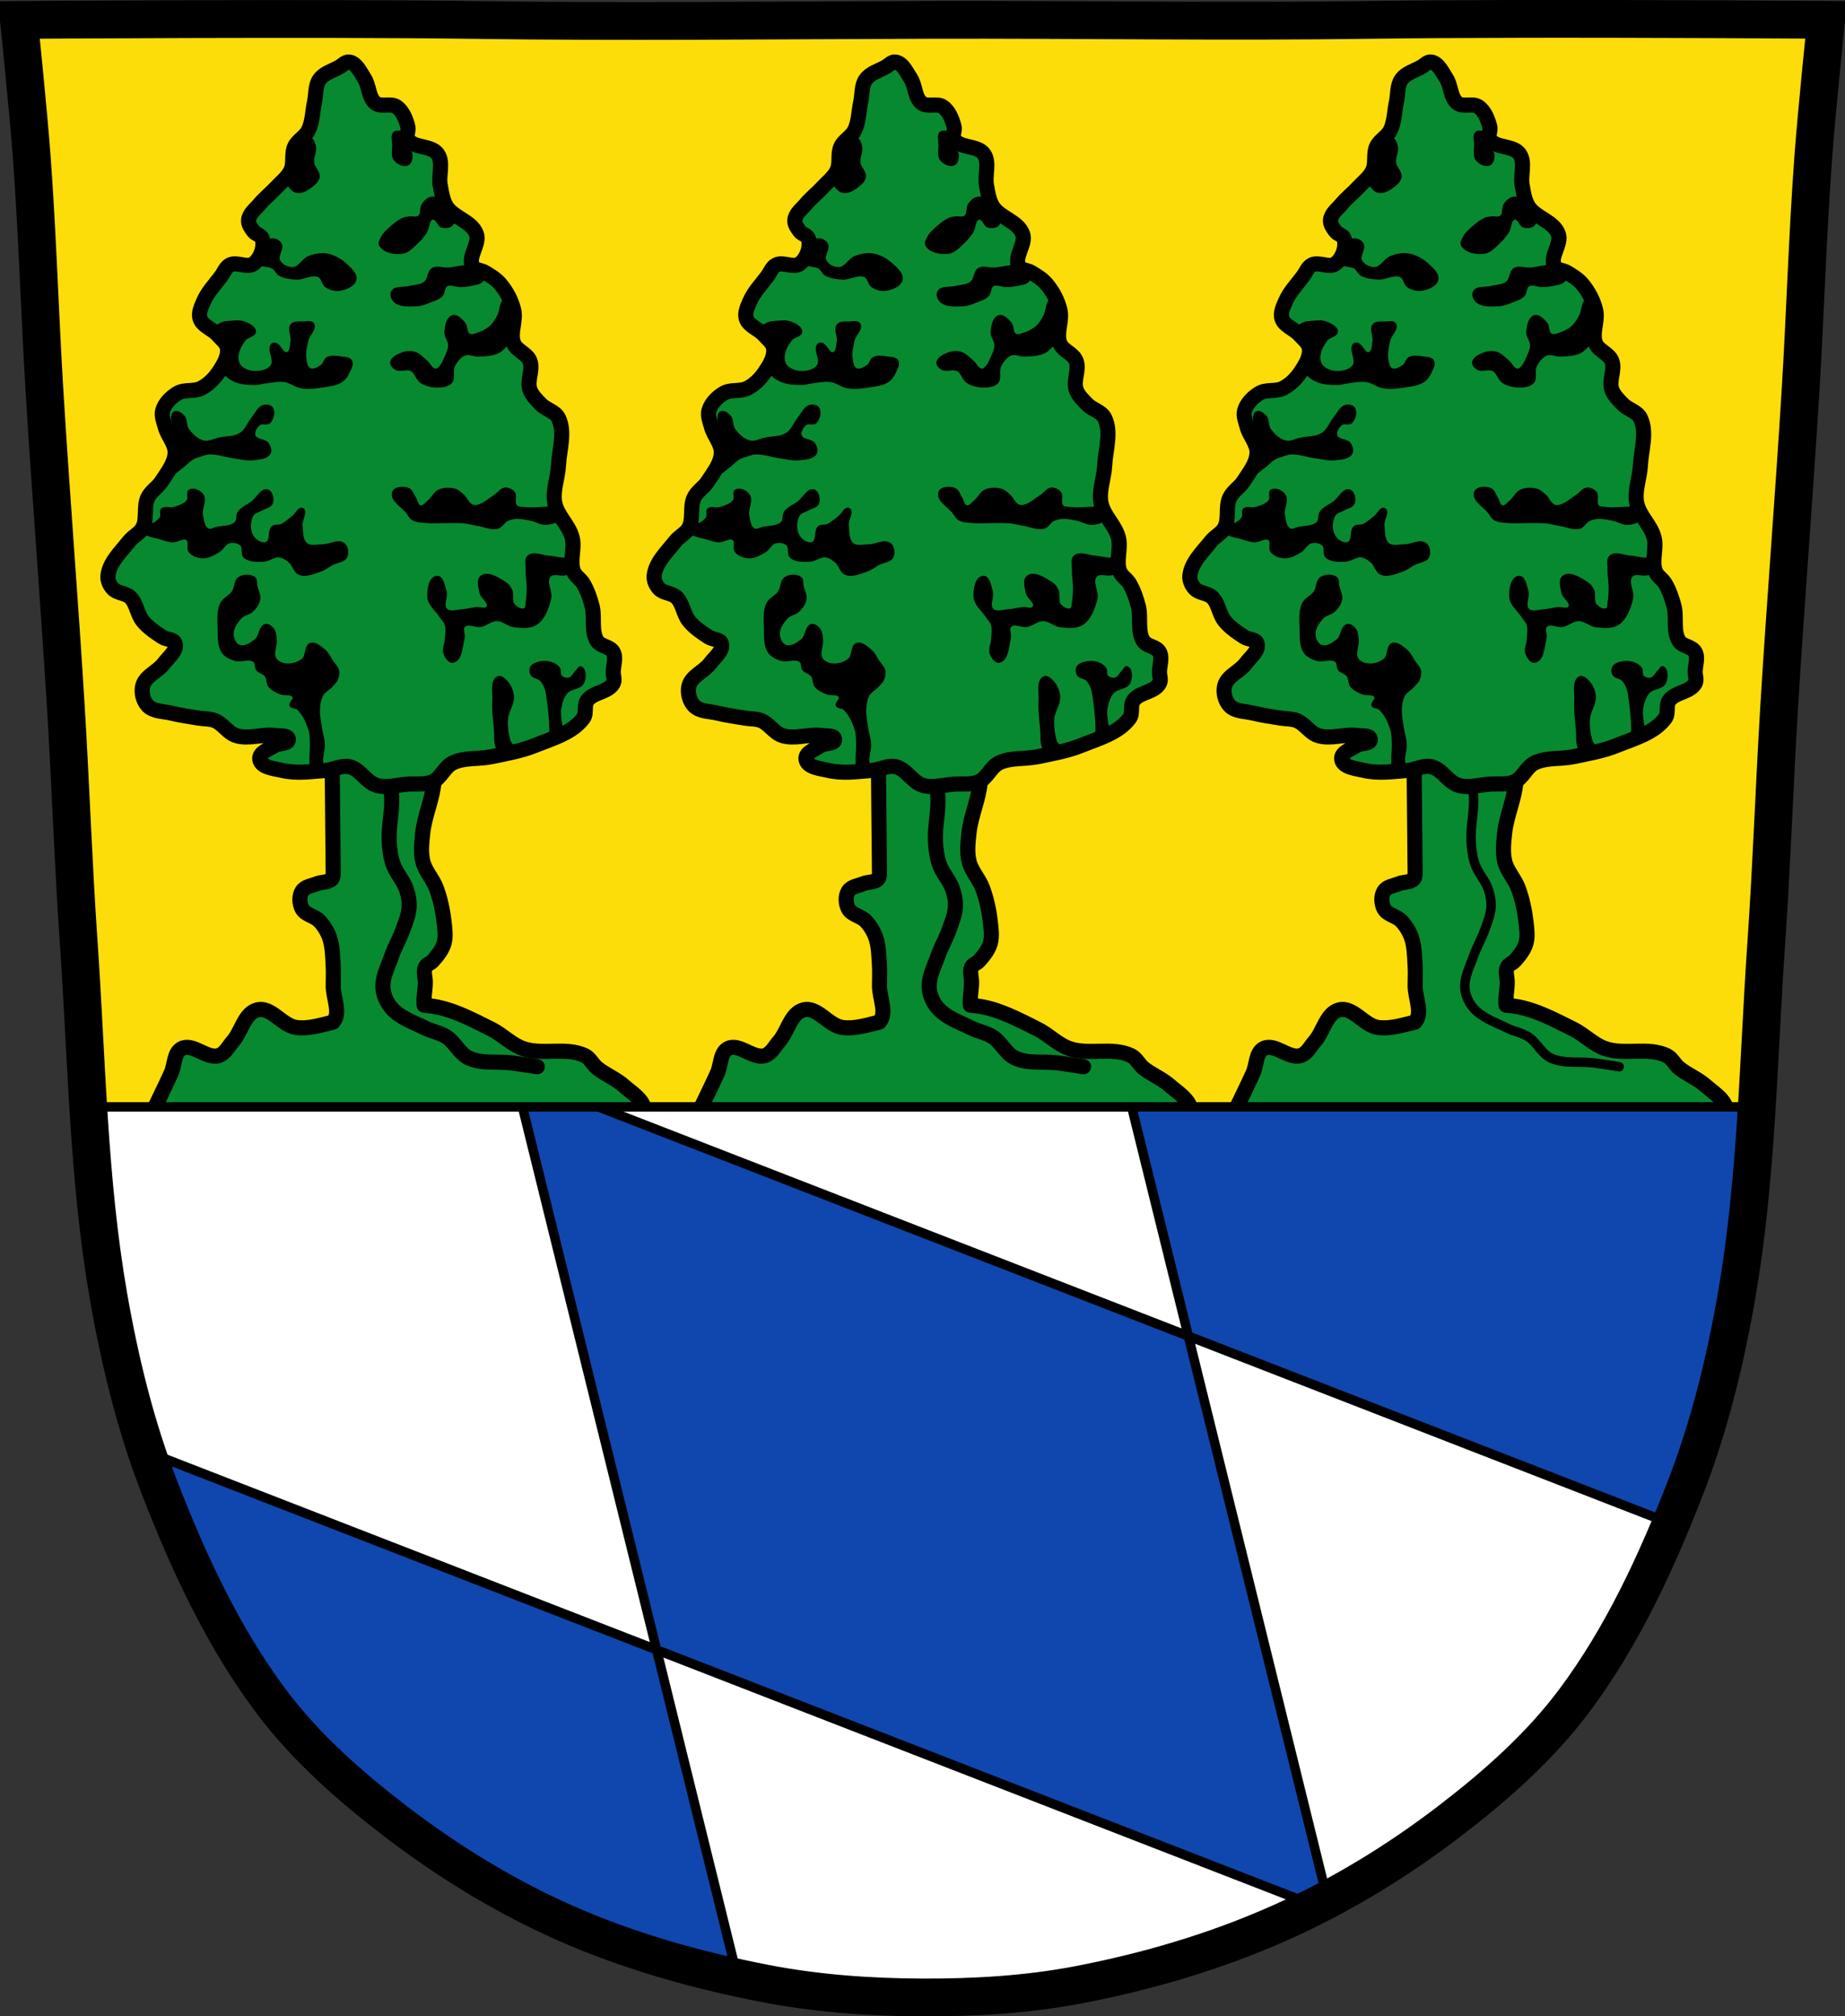
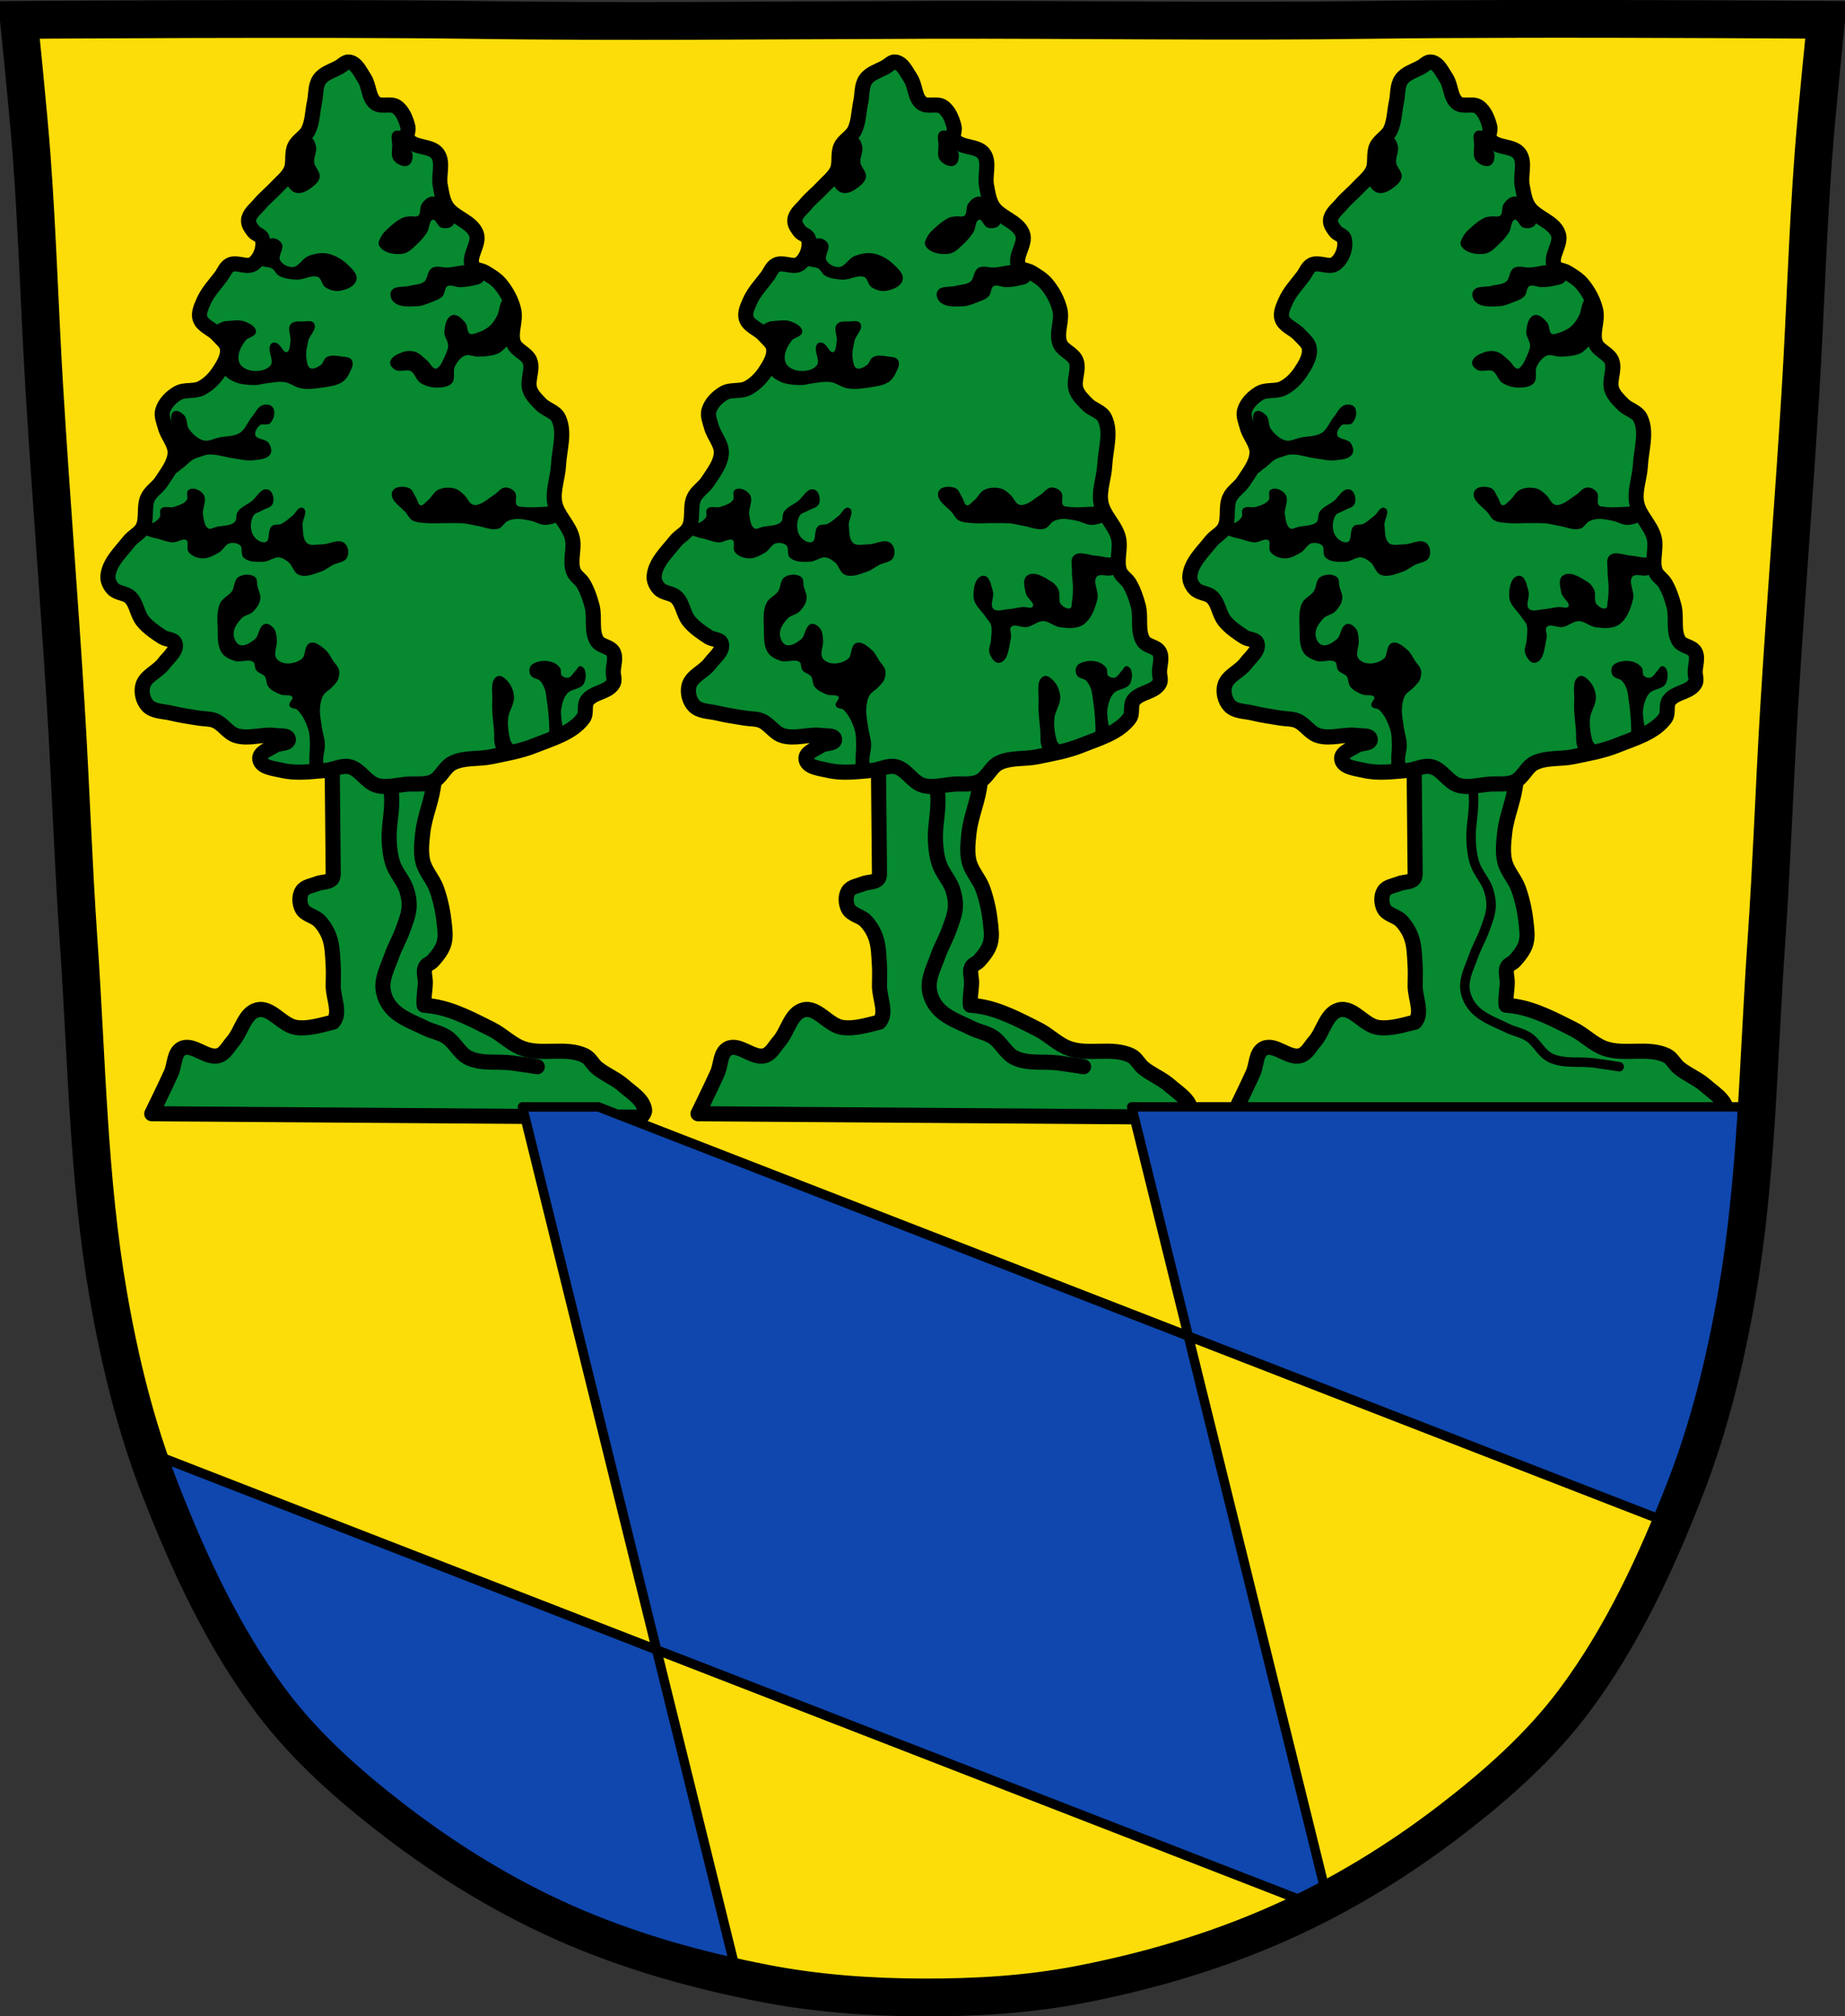
<svg xmlns="http://www.w3.org/2000/svg" viewBox="0 0 977.12 1067.6">
  <rect x="0" y="0" width="977.12" height="1067.6" fill="#333333" stroke="none" />
  <path d="m798.39 10.03c-26.17.053-51.02.198-70.798.478-79.11 1.122-156.7-.214-235.05 0-2.653.007-5.305.036-7.958.043-78.35.214-155.94 1.122-235.05 0-79.11-1.122-239.53 0-239.53 0 0 0 4.995 48.18 6.784 72.32 3.067 41.38 4.256 82.87 6.784 124.29 3.405 55.766 7.902 111.49 11.307 167.25 2.529 41.41 3.91 82.9 6.784 124.29 4.346 62.59 5.02 125.75 15.786 187.56 6.02 34.562 14.418 68.979 27.14 101.67 15.355 39.473 33.473 78.71 58.839 112.63 18.288 24.456 41.648 45.04 65.884 63.62 27.747 21.272 57.962 39.816 89.93 53.968 33.818 14.97 69.917 25.08 106.24 32.09 27.334 5.278 55.35 7.255 83.19 7.349 27.662.094 55.55-1.52 82.71-6.741 36.46-7.01 72.54-17.626 106.46-32.746 31.934-14.235 62.23-32.696 89.98-53.968 24.24-18.58 47.595-39.17 65.884-63.62 25.365-33.919 43.484-73.16 58.839-112.63 12.718-32.695 21.12-67.16 27.14-101.72 10.762-61.814 11.44-124.97 15.786-187.56 2.874-41.39 4.256-82.87 6.784-124.29 3.405-55.766 7.902-111.44 11.307-167.21 2.529-41.41 3.717-82.909 6.784-124.29 1.79-24.14 6.784-72.32 6.784-72.32 0 0-90.24-.636-168.73-.478" fill="#fcdd09" />
  <g stroke="#000">
    <path d="m773.48 367.8c-8.29.197-16.736 2.861-22.06 8.469-3.682 3.876-2.625 15.813-2.625 15.813l.656 69.22c0 0 .212 2.953-.656 3.969-1.806 2.113-5.37 1.561-7.938 2.625-2.724 1.128-6.356 1.461-7.906 3.969-1.617 2.617-1.408 6.483 0 9.219 1.73 3.361 6.67 3.831 9.25 6.594 2.289 2.452 4.129 5.401 5.25 8.563 1.703 4.804 1.67 10.07 2 15.16.228 3.508.006 7.05 0 10.563 0 6.412 4.146 14.381-.063 19.219-6.416 1.514-13.07 3.748-19.594 2.813-7.433-1.065-13.209-11.11-20.5-9.313-6.88 1.695-8.373 11.469-13.06 16.781-2.327 2.636-4.077 6.403-7.438 7.438-6.349 1.954-13.729-6.838-19.594-3.719-4.179 2.223-3.64 8.72-5.594 13.03-3.27 7.216-10.25 21.469-10.25 21.469l259.16 1.844c0 0 2.045-2.339 1.875-3.719-.7-5.687-6.899-9.262-11.188-13.06-4.193-3.715-9.668-5.761-14-9.313-2.379-1.95-3.73-5.194-6.5-6.531-9.859-4.757-22.273-.159-32.625-3.719-6.199-2.131-10.913-7.329-16.781-10.25-9.866-4.912-19.9-10.37-30.781-12.12-1.63-.263-3.26-.467-4.906-.594-.415-3.975.625-8.175.625-12.219 0-2.637-1.118-5.55 0-7.938.728-1.554 2.801-1.995 3.938-3.281 2.422-2.74 4.907-5.71 5.938-9.219 1.115-3.795.448-7.945 0-11.875-.663-5.825-1.953-11.639-3.938-17.16-1.829-5.086-6.04-9.24-7.281-14.5-1.161-4.919-.545-10.132 0-15.16.995-9.17 5.242-17.834 5.938-27.03.764-10.1 2.502-21.22-1.969-30.31-3.23-6.566-9.384-12.672-16.469-14.5-3.404-.878-7.138-1.308-10.906-1.219z" fill="#078930" stroke-linejoin="round" stroke-width="8" />
    <path d="m775.81 390.11c0 0 4.153 21.434 4.614 32.3.327 7.696-1.734 15.38-1.318 23.07.217 4 .702 8.06 1.978 11.865 1.658 4.938 5.651 8.886 7.251 13.843.954 2.957 1.519 6.128 1.318 9.229-.265 4.096-1.935 7.993-3.296 11.865-1.664 4.736-4.287 9.1-5.933 13.843-1.939 5.59-5.056 11.239-4.614 17.14.286 3.827 2.072 7.672 4.614 10.547 4.569 5.166 11.627 7.468 17.798 10.547 3.615 1.803 7.813 2.422 11.206 4.614 4.569 2.953 6.932 8.912 11.865 11.206 7.02 3.264 15.398 1.623 23.07 2.637 4.405.582 13.184 1.978 13.184 1.978" fill="none" stroke-linecap="round" stroke-width="5" />
    <path d="m772.52 415.82c-5.624-1.612-8.794-8.606-14.502-9.888-4.124-.926-8.311 1.647-12.525 1.978-7.667.602-15.587 1.767-23.07 0-4.304-1.016-11.252-1.553-11.865-5.933-.496-3.542 4.927-5.278 7.91-7.251 2.215-1.464 7.43-.647 7.251-3.296-.155-2.289-4.322-1.644-6.592-1.978-6.957-1.021-14.392 2.127-21.09 0-4.358-1.383-6.966-6.199-11.206-7.91-2.68-1.082-5.719-.84-8.569-1.318-4.846-.813-9.733-1.455-14.502-2.637-4.25-1.053-9.524-.767-12.525-3.955-2.483-2.639-3.554-7.04-2.637-10.547 1.377-5.263 7.981-7.484 11.206-11.865 2.391-3.248 7.115-6.69 5.933-10.547-.72-2.349-4.528-1.964-6.592-3.296-3.806-2.456-7.676-5.066-10.547-8.569-2.99-3.649-3.221-9.223-6.592-12.524-2.457-2.406-6.9-2.083-9.229-4.614-1.602-1.741-2.832-4.233-2.637-6.592.594-7.173 6.762-12.796 11.206-18.457 2.111-2.689 5.687-4.212 7.251-7.251 2.446-4.754.39-10.969 2.637-15.82 1.572-3.395 5.219-5.428 7.251-8.569 3.043-4.704 7.02-9.564 7.251-15.16.203-4.934-4.01-9.07-5.273-13.843-.738-2.794-2.111-5.79-1.318-8.569 1.112-3.896 4.424-7.163 7.91-9.229 3.671-2.175 8.736-.674 12.525-2.637 3.728-1.931 6.901-5.076 9.229-8.569 2.467-3.703 5.226-8.118 4.614-12.525-.411-2.96-3.29-5.02-5.273-7.251-2.786-3.14-7.965-4.566-9.229-8.569-.947-3 .721-6.344 1.978-9.229 2.143-4.918 6.04-8.868 9.229-13.184 1.488-2.02 2.393-4.773 4.614-5.933 3.706-1.935 9.18 1.849 12.525-.659 3.725-2.793 5.824-8.688 4.614-13.184-.526-1.956-3.404-2.33-4.614-3.955-1.293-1.736-2.839-3.778-2.637-5.933.325-3.459 3.707-5.902 5.933-8.569 2.588-3.101 5.825-5.605 8.569-8.569 2.753-2.973 6.212-5.55 7.91-9.229 1.772-3.837.218-8.682 1.978-12.525 1.558-3.402 5.596-5.213 7.251-8.569 2.287-4.638 2.186-10.11 3.296-15.16.87-3.957.298-8.557 2.637-11.865 2.393-3.385 6.931-4.564 10.547-6.592 1.714-.961 3.34-2.99 5.273-2.637 3.824.699 5.766 5.327 7.91 8.569 2.658 4.02 2.13 10.224 5.933 13.184 2.993 2.33 8.111-.216 11.206 1.978 3.291 2.332 4.911 6.645 5.933 10.547.557 2.126-1.155 4.723 0 6.592 3.1 5.02 12.523 3.02 15.82 7.91 3.082 4.568.316 11.06 1.318 16.48.708 3.829 1.236 7.902 3.296 11.206 3.785 6.071 13.321 7.799 15.82 14.502 2.01 5.388-4.715 12.08-1.978 17.14 1.169 2.16 4.502 2 6.592 3.296 2.804 1.733 5.775 3.422 7.91 5.933 3.375 3.968 6.01 8.785 7.251 13.843 1.417 5.761-2.168 12.276 0 17.798 1.534 3.907 7.03 5.321 8.569 9.229 1.847 4.704-1.598 10.367 0 15.16 1.042 3.127 3.628 5.554 5.933 7.91 2.735 2.797 7.518 3.732 9.229 7.251 3.65 7.51.416 16.71 0 25.05-.33 6.617-3.177 13.26-1.978 19.776 1.245 6.765 7.525 11.793 9.229 18.457 1.471 5.752-1.409 12.233.659 17.798.98 2.638 3.868 4.154 5.273 6.592 2.119 3.677 3.538 7.76 4.614 11.865 1.576 6.01-.631 13.171 2.637 18.457 1.827 2.955 6.957 2.855 8.569 5.933 1.632 3.114 0 7.03 0 10.547 0 1.978.933 4.189 0 5.933-2.617 4.889-10.726 4.642-13.843 9.229-1.768 2.602-.114 6.694-1.978 9.229-5.829 7.926-16.581 10.828-25.708 14.502-7.366 2.965-15.298 4.31-23.07 5.933-6.754 1.41-14.242.254-20.435 3.296-4.325 2.124-6.159 7.895-10.547 9.888-4.02 1.827-8.778 1.01-13.184 1.318-5.484.384-11.195 2.174-16.48.659z" fill="#078930" stroke-linejoin="round" stroke-width="8" />
-     <path d="m709.33 138.56c.977 2.794 5.792 1.661 8.228 3.343 1.348.93 1.924 2.781 3.343 3.6 2.665 1.538 5.927 1.878 8.999 2.057 3.959.231 8.208-2.907 11.828-1.286 2.02.904 2.023 4.162 3.857 5.4 2.119 1.43 4.937 2.237 7.456 1.8 3.232-.561 7.497-2.202 8.228-5.4.668-2.923-2.458-5.645-4.628-7.714-2.887-2.751-6.618-4.946-10.542-5.657-3.149-.57-6.532.124-9.513 1.286-3.212 1.252-5.04 5.712-8.485 5.914-2.718.159-5.902-1.463-7.199-3.857-1.435-2.647 2.297-6.403.771-8.999-.952-1.621-3.322-2.783-5.142-2.314-1.66.428-2.184 2.656-3.085 4.114-.705 1.141-1.171 2.415-1.8 3.6-.738 1.39-2.833 2.629-2.314 4.114z" />
-     <path d="m686.44 174.82c-.1-1.941 2.616-3.02 4.371-3.857.942-.448 2.045-.444 3.085-.514 2.823-.191 5.848-.77 8.485.257 2.322.904 5.696 2.394 5.657 4.885-.037 2.315-3.993 2.532-5.4 4.371-1.935 2.53-3.659 5.563-3.857 8.742-.111 1.786.321 3.835 1.543 5.142 2 2.14 5.299 3.125 8.228 3.085 2.96-.04 6.547-.906 8.228-3.343 2.142-3.105-2.271-8.514.257-11.313.463-.513 1.393-.45 2.057-.257 2.455.714 3.443 5.545 5.914 4.885 2.123-.566 1.922-4.01 2.314-6.171.52-2.867-1.847-6.489 0-8.742 1.385-1.69 4.244-1.233 6.428-1.286 1.733-.042 4.249-.714 5.142.771 1.592 2.648-2.405 5.728-3.085 8.742-.721 3.194-1.518 6.532-1.028 9.771.293 1.936.543 4.564 2.314 5.4 1.938.915 4.409-.58 6.171-1.8 1.409-.976 1.566-3.32 3.085-4.114 2.128-1.112 4.823-.599 7.199-.257 1.878.27 4.454.155 5.4 1.8 1.047 1.821-.404 4.264-1.286 6.171-.82 1.774-1.978 3.537-3.6 4.628-2.881 1.939-6.599 2.274-10.03 2.828-3.727.602-7.584 1.097-11.313.514-3.162-.494-5.831-2.892-8.999-3.343-3.488-.496-7.04.353-10.542.771-1.553.186-3.064.763-4.628.771-3.903.021-8.03-.155-11.57-1.8-2.369-1.101-4.752-2.803-5.914-5.142-.573-1.154-.655-2.631-.257-3.857.62-1.91 3.567-2.641 3.857-4.628.283-1.938-1.527-3.607-2.314-5.4-.756-1.721-1.122-3.689-2.314-5.142-.935-1.14-3.524-1.099-3.6-2.571z" />
    <path d="m663.56 250.41c1.793 1.108 3.887-1.682 5.657-2.828 2.045-1.324 3.553-3.4 5.657-4.628 1.43-.834 3.051-1.298 4.628-1.8 1.347-.428 2.702-.965 4.114-1.028 4.42-.198 8.725 1.494 13.11 2.057 3.417.439 6.864 1.44 10.285 1.028 3.068-.369 7.15-.437 8.742-3.085.893-1.486.189-3.699-.771-5.142-1.555-2.337-6.35-1.695-7.199-4.371-.651-2.049.892-4.571 2.571-5.914 1.431-1.144 4.119.282 5.4-1.028 1.822-1.864 2.743-5.553 1.286-7.714-.884-1.31-3.121-1.503-4.628-1.028-2.662.838-3.869 4.03-5.657 6.171-2.273 2.725-3.446 6.561-6.428 8.485-3.25 2.097-7.527 1.786-11.313 2.571-2.732.566-5.517 2.203-8.228 1.543-3.381-.824-6.221-3.585-8.228-6.428-1.407-1.993-.657-5.153-2.314-6.942-1.201-1.296-3.345-2.924-4.885-2.057-2.039 1.147-.857 4.609-1.028 6.942-.189 2.564-.266 5.156 0 7.714.172 1.655.677 3.259 1.028 4.885.334 1.545 1.24 3.062 1.028 4.628-.22 1.634-1.666 2.855-2.314 4.371-.213.498-.427 1.01-.514 1.543-.11.677-.583 1.696 0 2.057z" />
    <path d="m645.56 283.58c.836-2.981 6.2.275 9.256.771 3.221.523 6.254 2.141 9.513 2.314 2.59.137 5.603-2.537 7.714-1.028 1.778 1.27-.08 4.722 1.286 6.428 1.582 1.977 4.411 2.998 6.942 3.085 3.01.104 5.889-1.563 8.485-3.085 2.149-1.261 3.245-4.261 5.657-4.885 2.034-.527 4.636-.149 6.171 1.286 1.626 1.519.172 4.911 1.8 6.428 2.497 2.326 6.617 2.166 10.03 2.057 2.93-.094 5.57-2.63 8.485-2.314 2.02.219 3.832 1.536 5.4 2.828 2.118 1.745 2.585 5.434 5.142 6.428 3.638 1.415 7.883-.519 11.57-1.8 2.139-.743 3.922-2.265 5.914-3.343 2.461-1.331 6.226-1.343 7.456-3.857 1.035-2.114.573-5.498-1.286-6.942-3.052-2.372-7.705.823-11.57.771-2.754-.037-6.133 1.017-8.228-.771-2.624-2.24-2.243-6.593-2.571-10.03-.269-2.821 3.03-7.181.514-8.485-1.949-1.01-3.389 2.793-5.142 4.114-2.01 1.516-3.867 3.349-6.171 4.371-1.445.641-3.427.002-4.628 1.028-2.311 1.975-.504 7.397-3.343 8.485-2.505.96-5.789-1.317-7.199-3.6-1.938-3.135-1.803-7.842 0-11.06.884-1.577 3.094-1.872 4.628-2.828 1.896-1.183 4.921-1.489 5.657-3.6.776-2.227-.059-5.995-2.314-6.685-3.278-1-5.485 4.114-8.228 6.171-2.4 1.8-5.499 2.928-7.199 5.4-1.061 1.542-.217 4.078-1.543 5.4-2.46 2.452-6.638 2.07-10.03 2.828-1.526.341-3.261 1.53-4.628.771-2.352-1.305-2.593-4.812-3.085-7.456-.66-3.54 2.328-7.853.257-10.799-1.403-1.996-4.838-3.548-6.942-2.314-1.58.927.056 3.923-1.028 5.4-1.612 2.194-4.603 3.038-7.199 3.857-2.058.649-4.898-.751-6.428.771-.98.975.116 2.884-.514 4.114-.747 1.457-2.179 2.529-3.6 3.343-.777.445-1.795.327-2.571.771-1.421.813-2.076 2.744-3.6 3.343-.479.188-1.163-.347-1.543 0-.699.638.57 2.368-.257 2.828-.335.187-1.132-.145-1.028-.514z" />
    <path d="m742.49 407.51c1.774-1.672.92-4.789 1.286-7.199.311-2.05.824-4.099.771-6.171-.074-2.958-1.142-5.81-1.543-8.742-.479-3.498-1.304-7.02-1.028-10.542.187-2.383.583-4.884 1.8-6.942 1.08-1.827 3.191-2.81 4.628-4.371 1.115-1.211 2.46-2.334 3.085-3.857.622-1.515.895-3.293.514-4.885-.404-1.688-1.855-2.934-2.828-4.371-1.414-2.087-2.424-4.57-4.371-6.171-2.104-1.73-4.891-4.258-7.457-3.343-2.888 1.031-1.754 6.27-4.114 8.228-2.401 1.992-5.902 2.946-8.999 2.571-2.058-.249-4.382-1.279-5.4-3.085-1.641-2.913.658-6.708.257-10.03-.235-1.94-.304-4.145-1.543-5.657-.972-1.186-2.635-2.462-4.114-2.057-3.05.834-2.671 5.999-5.142 7.971-2.353 1.877-5.655 4.109-8.485 3.085-2.239-.81-3.523-3.791-3.6-6.171-.105-3.256 2.143-6.365 4.371-8.742 1.629-1.737 4.487-1.916 6.171-3.6 1.684-1.684 3.233-3.818 3.6-6.171.365-2.342-1.014-4.631-1.543-6.942-.334-1.459.145-3.442-1.028-4.371-2.15-1.703-5.926-1.491-8.228 0-2.286 1.481-1.797 5.214-3.343 7.456-1.651 2.395-4.925 3.542-6.171 6.171-1.844 3.892-1.413 8.551-1.286 12.856.128 4.338-.322 9.226 2.057 12.856 1.394 2.128 4.01 3.309 6.428 4.114 3.261 1.088 7.555-1.318 10.285.771 1.227.939.617 3.134 1.543 4.371 1.14 1.524 3.502 1.809 4.628 3.343 1.123 1.529.641 3.898 1.8 5.4 1.438 1.863 3.761 2.906 5.914 3.857 2.187.966 5.801-.301 6.942 1.8.776 1.429-2.185 3.134-1.543 4.628.561 1.303 2.818.834 3.857 1.8 3.091 2.874 4.912 7.03 6.171 11.06.796 2.548.684 5.303.771 7.971.09 2.743-.409 5.488-.257 8.228.101 1.815-.669 4.291.771 5.4 1.163.895 3.303.492 4.371-.514z" />
    <path d="m809.19 109.76c-.675-.723-.733-1.919-1.472-2.576-1.644-1.46-3.888-2.828-6.072-2.576-1.962.227-3.633 1.891-4.784 3.496-1.311 1.829-.281 5.02-2.024 6.44-1.385 1.131-3.568.284-5.336.552-.928.14-1.898.181-2.76.552-2.829 1.218-5.257 3.273-7.544 5.336-1.453 1.31-2.958 2.683-3.864 4.416-.703 1.345-1.831 3.084-1.104 4.416 2.02 3.694 7.794 4.641 11.961 4.048 3.184-.453 5.543-3.346 7.912-5.52 1.765-1.62 3.289-3.516 4.6-5.52 1.426-2.181.938-6.496 3.496-6.992 2.09-.405 2.736 3.65 4.784 4.232 1.736.493 4.04.339 5.336-.92.896-.873.711-2.429.736-3.68.024-1.18.084-2.503-.552-3.496-.716-1.117-2.407-1.238-3.312-2.208z" />
    <path d="m789.13 70.75c-.557-.515-1.455-.459-2.208-.552-1.705-.21-3.888-1.163-5.152 0-1.631 1.5-.565 4.409-.552 6.624.015 2.588-.843 5.678.736 7.728 1.516 1.968 4.738 3.619 6.992 2.576 1.779-.823 2.242-3.573 2.024-5.52-.138-1.234-1.915-1.891-2.024-3.128-.111-1.26 1.389-2.234 1.472-3.496.046-.698-.349-1.355-.552-2.024-.225-.743-.167-1.681-.736-2.208z" />
    <path d="m725.47 93.57c-.296 1.254-.529 2.69 0 3.864.875 1.941 2.683 3.891 4.784 4.232 3.092.502 6.237-1.68 8.648-3.68 1.362-1.13 2.761-2.657 2.944-4.416.274-2.628-2.58-4.743-2.944-7.36-.408-2.932 1.603-5.952.92-8.832-.42-1.771-1.263-3.902-2.944-4.6-1.333-.554-2.939.277-4.232.92-1.519.755-3.048 1.825-3.864 3.312-.626 1.141-.46 2.566-.552 3.864-.1 1.407.088 2.824 0 4.232-.062.987-.126 1.985-.368 2.944-.29 1.148-.808 2.229-1.288 3.312-.333.752-.915 1.407-1.104 2.208z" />
    <path d="m825.2 141.78c-1.1-.623-2.418-.837-3.68-.92-3.758-.246-7.467 1.031-11.225 1.288-2.754.188-5.912-1.235-8.28.184-2.356 1.411-1.894 5.473-4.048 7.176-2.253 1.782-5.512 1.625-8.28 2.392-2.997.83-7.391-.258-9.02 2.392-.918 1.497-.157 3.93 1.104 5.152 2.955 2.864 8.03 2.395 12.145 2.208 2.289-.104 4.49-1 6.624-1.84 2.248-.88 4.755-1.584 6.44-3.312 1.379-1.414.877-4.329 2.576-5.336 2.061-1.221 4.782.447 7.176.368 2.099-.069 4.221-.219 6.256-.736 1.921-.488 4.364-.598 5.52-2.208.645-.898.579-2.279.184-3.312-.588-1.54-2.062-2.684-3.496-3.496z" />
    <path d="m841.94 156.69c-1.335-.163-2.08 1.784-2.76 2.944-1.334 2.276-1.209 5.186-2.392 7.544-1.084 2.16-2.419 4.29-4.232 5.888-1.832 1.615-4.113 2.755-6.44 3.496-1.472.469-3.264 1.326-4.6.552-1.903-1.102-1.126-4.419-2.576-6.072-1.596-1.819-3.946-4.398-6.256-3.68-2.909.904-3.608 5.245-3.864 8.28-.214 2.536 2.081 4.816 2.024 7.36-.049 2.191-1.138 4.251-2.024 6.256-.799 1.809-1.552 3.747-2.944 5.152-.6.605-1.361 1.381-2.208 1.288-2.243-.247-3.214-3.18-4.968-4.6-1.984-1.607-3.802-3.714-6.256-4.416-2.067-.592-4.435-.409-6.44.368-2.358.914-5.525 2.282-5.888 4.784-.203 1.397 1.174 2.783 2.392 3.496 2.391 1.4 5.829-.556 8.28.736 2.39 1.26 2.882 4.791 5.152 6.256 2.563 1.654 5.783 2.444 8.832 2.392 2.502-.043 5.525-.327 7.176-2.208 1.929-2.198.17-6.03 1.472-8.648 1.236-2.487 3.116-5.066 5.704-6.072 2.293-.892 4.902.659 7.36.552 3.415-.149 7-.261 10.12-1.656 2.23-.997 3.709-3.191 5.704-4.6.765-.54 1.935-.655 2.392-1.472 1.556-2.784-.208-6.386 0-9.568.154-2.346 1.213-4.66.92-6.992-.123-.983-.677-1.866-1.104-2.76-.757-1.586-.832-4.388-2.576-4.6z" />
    <path d="m867.15 268.56c-1.232-.689-2.821.143-4.232.184-4.108.12-8.248.677-12.329.184-1.447-.175-3.253-.024-4.232-1.104-1.584-1.749.319-5.11-1.104-6.992-1.059-1.401-3.034-2.358-4.784-2.208-2.153.185-3.51 2.526-5.336 3.68-3.113 1.967-5.956 4.805-9.568 5.52-.911.18-1.944.075-2.76-.368-1.988-1.079-2.73-3.644-4.416-5.152-1.382-1.236-2.811-2.641-4.6-3.128-2.728-.743-5.899-.636-8.464.552-2.322 1.076-3.347 3.91-5.336 5.52-1.349 1.092-2.725 3.15-4.416 2.76-1.691-.39-1.787-2.978-2.76-4.416-1.107-1.636-1.654-4.072-3.496-4.784-2.569-.994-7.05-.893-8.096 1.656-1.708 4.172 4.84 7.617 7.544 11.225.862 1.15 1.523 2.58 2.76 3.312 2.205 1.305 4.994 1.226 7.544 1.472 3.236.313 6.502-.029 9.752 0 3.374.031 6.763-.153 10.12.184 2.358.237 4.652.914 6.992 1.288 3.606.576 7.349 2.488 10.857 1.472 1.924-.557 2.825-2.938 4.6-3.864 1.464-.764 3.137-1.169 4.784-1.288 2.588-.187 5.178.445 7.728.92 2.925.545 5.693 2.555 8.648 2.208 2.752-.323 6.568-1.209 7.36-3.864.542-1.815-1.107-4.04-2.76-4.968z" />
    <path d="m875.98 294.32c-1.065.115-1.886 1.12-2.944 1.288-3.104.493-6.246-.74-9.384-.92-3.613-.207-8.123-2.556-10.856-.184-1.867 1.621-.84 4.889-.92 7.36-.099 3.071.57 6.128.552 9.2-.015 2.583-.086 5.188-.552 7.728-.231 1.26.054 3.133-1.104 3.68-1.864.88-4.425-.775-5.704-2.392-1.621-2.048-.183-5.362-1.288-7.728-.718-1.537-1.875-2.962-3.312-3.864-3.654-2.294-9.01-5.834-12.513-3.312-2.344 1.688-1.112 5.815-.552 8.648.542 2.745 5.05 5.107 3.68 7.544-.998 1.771-4.055.301-6.072.552-2.342.291-4.637.97-6.992 1.104-2.881.164-6.612 1.676-8.648-.368-2.252-2.262.538-6.508-.368-9.568-.851-2.875-1.609-7.932-4.6-7.728-3.921.267-4.91 6.938-4.6 10.857.319 4.04 4.26 6.891 6.44 10.304.906 1.42 2.28 2.618 2.76 4.232.786 2.646.149 5.524 0 8.28-.123 2.279-1.495 4.655-.736 6.808.721 2.045 2.466 4.986 4.6 4.6 4.511-.815 4.604-8.06 5.704-12.513.516-2.087-1.195-4.964.368-6.44 2.096-1.979 5.811.508 8.648 0 2.961-.53 5.457-3.106 8.464-3.128 3.317-.024 6.089 2.934 9.384 3.312 3.863.443 8.356.866 11.593-1.288 4.206-2.799 6.13-8.349 7.36-13.249.986-3.927-2.861-9.107-.184-12.145 1.836-2.083 5.625-.108 8.28-.92 1.391-.425 3.295-.686 3.864-2.024.6-1.411-1.478-2.895-1.288-4.416.15-1.2 2.334-2.024 1.84-3.128-.128-.285-.609-.218-.92-.184z" />
    <path d="m864.21 391.3c-1.189-1.154.195-3.311.184-4.968-.016-2.456-.168-4.912-.368-7.36-.221-2.707-.507-5.412-.92-8.096-.342-2.223-.476-4.527-1.288-6.624-.596-1.54-1.395-3.078-2.576-4.232-1.317-1.286-3.827-1.187-4.784-2.76-.702-1.154-.794-2.843-.184-4.048.599-1.184 2.042-1.824 3.312-2.208 2.407-.729 5.153-.778 7.544 0 1.587.516 3.13 1.551 4.048 2.944.762 1.155-.016 3.03.92 4.048.958 1.043 2.669 1.608 4.048 1.288 1.902-.44 2.807-2.714 4.232-4.048.729-.682 1.266-2.354 2.208-2.024 2.636.924 2.469 5.749 1.288 8.28-1.454 3.117-6.616 2.706-8.832 5.336-1.952 2.317-2.846 5.471-3.312 8.464-.445 2.854.208 5.78.552 8.648.126 1.051.859 2.115.552 3.128-.54 1.786-2.174 3.258-3.864 4.048-.835.391-2.099.826-2.76.184z" />
    <path d="m845.99 398.47c1.173-2.01-2.47-4.02-3.128-6.256-1.115-3.788-1.593-7.839-1.288-11.777.309-3.99 3.394-7.599 3.128-11.593-.19-2.853-1.359-5.824-3.312-7.912-1.218-1.302-3.186-3.182-4.784-2.392-3.807 1.882-2.115 8.275-2.392 12.513-.345 5.273.493 10.558.92 15.825.239 2.95-.312 6.141.92 8.832.596 1.302 1.615 2.595 2.944 3.128 2.166.869 5.818 1.649 6.992-.368z" />
    <g transform="translate(136.14 9.554)" stroke-linejoin="round" stroke-width="8">
      <path d="m64.35 358.25c-8.29.197-16.736 2.861-22.06 8.469-3.682 3.876-2.625 15.813-2.625 15.813l.656 69.22c0 0 .212 2.953-.656 3.969-1.806 2.113-5.37 1.561-7.938 2.625-2.724 1.128-6.356 1.461-7.906 3.969-1.617 2.617-1.408 6.483 0 9.219 1.73 3.361 6.67 3.831 9.25 6.594 2.289 2.452 4.129 5.401 5.25 8.563 1.703 4.804 1.67 10.07 2 15.16.228 3.508.006 7.05 0 10.563 0 6.412 4.146 14.381-.063 19.219-6.416 1.514-13.07 3.748-19.594 2.813-7.433-1.065-13.209-11.11-20.5-9.313-6.88 1.695-8.373 11.469-13.06 16.781-2.327 2.636-4.077 6.403-7.437 7.438-6.349 1.954-13.729-6.838-19.594-3.719-4.179 2.223-3.64 8.72-5.594 13.03-3.27 7.216-10.25 21.469-10.25 21.469l259.16 1.844c0 0 2.045-2.339 1.875-3.719-.7-5.687-6.899-9.262-11.188-13.06-4.193-3.715-9.668-5.761-14-9.313-2.379-1.95-3.73-5.194-6.5-6.531-9.859-4.757-22.273-.159-32.625-3.719-6.199-2.131-10.913-7.329-16.781-10.25-9.866-4.912-19.9-10.37-30.781-12.12-1.63-.263-3.26-.467-4.906-.594-.415-3.975.625-8.175.625-12.219 0-2.637-1.118-5.55 0-7.938.728-1.554 2.801-1.995 3.938-3.281 2.422-2.74 4.907-5.71 5.938-9.219 1.115-3.795.448-7.945 0-11.875-.663-5.825-1.953-11.639-3.938-17.16-1.829-5.086-6.04-9.24-7.281-14.5-1.161-4.919-.545-10.132 0-15.16.995-9.17 5.242-17.834 5.938-27.03.764-10.1 2.502-21.22-1.969-30.31-3.23-6.566-9.384-12.672-16.469-14.5-3.404-.878-7.138-1.308-10.906-1.219z" fill="#078930" />
      <path d="m66.68 380.56c0 0 4.153 21.434 4.614 32.3.327 7.696-1.734 15.38-1.318 23.07.217 4 .702 8.06 1.978 11.865 1.658 4.938 5.651 8.886 7.251 13.843.954 2.957 1.519 6.128 1.318 9.229-.265 4.096-1.935 7.993-3.296 11.865-1.664 4.736-4.287 9.1-5.933 13.843-1.939 5.59-5.056 11.239-4.614 17.14.286 3.827 2.072 7.672 4.614 10.547 4.569 5.166 11.627 7.468 17.798 10.547 3.615 1.803 7.813 2.422 11.206 4.614 4.569 2.953 6.932 8.912 11.865 11.206 7.02 3.264 15.398 1.623 23.07 2.637 4.405.582 13.184 1.978 13.184 1.978" fill="none" stroke-linecap="round" />
      <path d="m63.39 406.27c-5.624-1.612-8.794-8.606-14.502-9.888-4.124-.926-8.311 1.647-12.525 1.978-7.667.602-15.587 1.767-23.07 0-4.304-1.016-11.252-1.553-11.865-5.933-.496-3.542 4.927-5.278 7.91-7.251 2.215-1.464 7.43-.647 7.251-3.296-.155-2.289-4.322-1.644-6.592-1.978-6.957-1.021-14.392 2.127-21.09 0-4.358-1.383-6.966-6.199-11.206-7.91-2.68-1.082-5.719-.84-8.569-1.318-4.846-.813-9.733-1.455-14.502-2.637-4.25-1.053-9.524-.767-12.525-3.955-2.483-2.639-3.554-7.04-2.637-10.547 1.377-5.263 7.981-7.484 11.206-11.865 2.391-3.248 7.115-6.69 5.933-10.547-.72-2.349-4.528-1.964-6.592-3.296-3.806-2.456-7.676-5.066-10.547-8.569-2.99-3.649-3.221-9.223-6.592-12.524-2.457-2.406-6.9-2.083-9.229-4.614-1.602-1.741-2.832-4.233-2.637-6.592.594-7.173 6.762-12.796 11.206-18.457 2.111-2.689 5.687-4.212 7.251-7.251 2.446-4.754.39-10.969 2.637-15.82 1.572-3.395 5.219-5.428 7.251-8.569 3.043-4.704 7.02-9.564 7.251-15.16.203-4.934-4.01-9.07-5.273-13.843-.738-2.794-2.111-5.79-1.318-8.569 1.112-3.896 4.424-7.163 7.91-9.229 3.671-2.175 8.736-.674 12.525-2.637 3.728-1.931 6.901-5.076 9.229-8.569 2.467-3.703 5.226-8.118 4.614-12.525-.411-2.96-3.29-5.02-5.273-7.251-2.786-3.14-7.965-4.566-9.229-8.569-.947-3 .721-6.344 1.978-9.229 2.143-4.918 6.04-8.868 9.229-13.184 1.488-2.02 2.393-4.773 4.614-5.933 3.706-1.935 9.18 1.849 12.525-.659 3.725-2.793 5.824-8.688 4.614-13.184-.526-1.956-3.404-2.33-4.614-3.955-1.293-1.736-2.839-3.778-2.637-5.933.325-3.459 3.707-5.902 5.933-8.569 2.588-3.101 5.825-5.605 8.569-8.569 2.753-2.973 6.212-5.55 7.91-9.229 1.772-3.837.218-8.682 1.978-12.525 1.558-3.402 5.596-5.213 7.251-8.569 2.287-4.638 2.186-10.11 3.296-15.16.87-3.957.298-8.557 2.637-11.865 2.393-3.385 6.931-4.564 10.547-6.592 1.714-.961 3.34-2.99 5.273-2.637 3.824.699 5.766 5.327 7.91 8.569 2.658 4.02 2.13 10.224 5.933 13.184 2.993 2.33 8.111-.216 11.206 1.978 3.291 2.332 4.911 6.645 5.933 10.547.557 2.126-1.155 4.723 0 6.592 3.1 5.02 12.523 3.02 15.82 7.91 3.082 4.568.316 11.06 1.318 16.48.708 3.829 1.236 7.902 3.296 11.206 3.785 6.071 13.321 7.799 15.82 14.502 2.01 5.388-4.715 12.08-1.978 17.14 1.169 2.16 4.502 2 6.592 3.296 2.804 1.733 5.775 3.422 7.91 5.933 3.375 3.968 6.01 8.785 7.251 13.843 1.417 5.761-2.168 12.276 0 17.798 1.534 3.907 7.03 5.321 8.569 9.229 1.847 4.704-1.598 10.367 0 15.16 1.042 3.127 3.628 5.554 5.933 7.91 2.735 2.797 7.518 3.732 9.229 7.251 3.65 7.51.416 16.71 0 25.05-.33 6.617-3.177 13.26-1.978 19.776 1.245 6.765 7.525 11.793 9.229 18.457 1.471 5.752-1.409 12.233.659 17.798.98 2.638 3.868 4.154 5.273 6.592 2.119 3.677 3.538 7.76 4.614 11.865 1.576 6.01-.631 13.171 2.637 18.457 1.827 2.955 6.957 2.855 8.569 5.933 1.632 3.114 0 7.03 0 10.547 0 1.978.933 4.189 0 5.933-2.617 4.889-10.726 4.642-13.843 9.229-1.768 2.602-.114 6.694-1.978 9.229-5.829 7.926-16.581 10.828-25.708 14.502-7.366 2.965-15.298 4.31-23.07 5.933-6.754 1.41-14.242.254-20.435 3.296-4.325 2.124-6.159 7.895-10.547 9.888-4.02 1.827-8.778 1.01-13.184 1.318-5.484.384-11.195 2.174-16.48.659z" fill="#078930" />
    </g>
    <path d="m136.34 138.56c.977 2.794 5.792 1.661 8.228 3.343 1.348.93 1.924 2.781 3.343 3.6 2.665 1.538 5.927 1.878 8.999 2.057 3.959.231 8.208-2.907 11.828-1.286 2.02.904 2.023 4.162 3.857 5.4 2.119 1.43 4.937 2.237 7.456 1.8 3.232-.561 7.497-2.202 8.228-5.4.668-2.923-2.458-5.645-4.628-7.714-2.887-2.751-6.618-4.946-10.542-5.657-3.149-.57-6.532.124-9.513 1.286-3.212 1.252-5.04 5.712-8.485 5.914-2.718.159-5.902-1.463-7.199-3.857-1.435-2.647 2.297-6.403.771-8.999-.952-1.621-3.322-2.783-5.142-2.314-1.66.428-2.184 2.656-3.085 4.114-.705 1.141-1.171 2.415-1.8 3.6-.738 1.39-2.833 2.629-2.314 4.114z" />
    <path d="m113.45 174.82c-.1-1.941 2.616-3.02 4.371-3.857.942-.448 2.045-.444 3.085-.514 2.823-.191 5.848-.77 8.485.257 2.322.904 5.696 2.394 5.657 4.885-.037 2.315-3.993 2.532-5.4 4.371-1.935 2.53-3.659 5.563-3.857 8.742-.111 1.786.321 3.835 1.543 5.142 2 2.14 5.299 3.125 8.228 3.085 2.96-.04 6.547-.906 8.228-3.343 2.142-3.105-2.271-8.514.257-11.313.463-.513 1.393-.45 2.057-.257 2.455.714 3.443 5.545 5.914 4.885 2.123-.566 1.922-4.01 2.314-6.171.52-2.867-1.847-6.489 0-8.742 1.385-1.69 4.244-1.233 6.428-1.286 1.733-.042 4.249-.714 5.142.771 1.592 2.648-2.405 5.728-3.085 8.742-.721 3.194-1.518 6.532-1.028 9.771.293 1.936.543 4.564 2.314 5.4 1.938.915 4.409-.58 6.171-1.8 1.409-.976 1.566-3.32 3.085-4.114 2.128-1.112 4.823-.599 7.199-.257 1.878.27 4.454.155 5.4 1.8 1.047 1.821-.404 4.264-1.286 6.171-.82 1.774-1.978 3.537-3.6 4.628-2.881 1.939-6.599 2.274-10.03 2.828-3.727.602-7.584 1.097-11.313.514-3.162-.494-5.831-2.892-8.999-3.343-3.488-.496-7.04.353-10.542.771-1.553.186-3.064.763-4.628.771-3.903.021-8.03-.155-11.57-1.8-2.369-1.101-4.752-2.803-5.914-5.142-.573-1.154-.655-2.631-.257-3.857.62-1.91 3.567-2.641 3.857-4.628.283-1.938-1.527-3.607-2.314-5.4-.756-1.721-1.122-3.689-2.314-5.142-.935-1.14-3.524-1.099-3.6-2.571z" />
    <path d="m90.57 250.41c1.793 1.108 3.887-1.682 5.657-2.828 2.045-1.324 3.553-3.4 5.657-4.628 1.43-.834 3.051-1.298 4.628-1.8 1.347-.428 2.702-.965 4.114-1.028 4.42-.198 8.725 1.494 13.11 2.057 3.417.439 6.864 1.44 10.285 1.028 3.068-.369 7.15-.437 8.742-3.085.893-1.486.189-3.699-.771-5.142-1.555-2.337-6.35-1.695-7.199-4.371-.651-2.049.892-4.571 2.571-5.914 1.431-1.144 4.119.282 5.4-1.028 1.822-1.864 2.743-5.553 1.286-7.714-.884-1.31-3.121-1.503-4.628-1.028-2.662.838-3.869 4.03-5.657 6.171-2.273 2.725-3.446 6.561-6.428 8.485-3.25 2.097-7.527 1.786-11.313 2.571-2.732.566-5.517 2.203-8.228 1.543-3.381-.824-6.221-3.585-8.228-6.428-1.407-1.993-.657-5.153-2.314-6.942-1.201-1.296-3.345-2.924-4.885-2.057-2.039 1.147-.857 4.609-1.028 6.942-.189 2.564-.266 5.156 0 7.714.172 1.655.677 3.259 1.028 4.885.334 1.545 1.24 3.062 1.028 4.628-.22 1.634-1.666 2.855-2.314 4.371-.213.498-.427 1.01-.514 1.543-.11.677-.583 1.696 0 2.057z" />
    <path d="m72.57 283.58c.836-2.981 6.2.275 9.256.771 3.221.523 6.254 2.141 9.513 2.314 2.59.137 5.603-2.537 7.714-1.028 1.778 1.27-.08 4.722 1.286 6.428 1.582 1.977 4.411 2.998 6.942 3.085 3.01.104 5.889-1.563 8.485-3.085 2.149-1.261 3.245-4.261 5.657-4.885 2.034-.527 4.636-.149 6.171 1.286 1.626 1.519.172 4.911 1.8 6.428 2.497 2.326 6.617 2.166 10.03 2.057 2.93-.094 5.57-2.63 8.485-2.314 2.02.219 3.832 1.536 5.4 2.828 2.118 1.745 2.585 5.434 5.142 6.428 3.638 1.415 7.883-.519 11.57-1.8 2.139-.743 3.922-2.265 5.914-3.343 2.461-1.331 6.226-1.343 7.456-3.857 1.035-2.114.573-5.498-1.286-6.942-3.052-2.372-7.705.823-11.57.771-2.754-.037-6.133 1.017-8.228-.771-2.624-2.24-2.243-6.593-2.571-10.03-.269-2.821 3.03-7.181.514-8.485-1.949-1.01-3.389 2.793-5.142 4.114-2.01 1.516-3.867 3.349-6.171 4.371-1.445.641-3.427.002-4.628 1.028-2.311 1.975-.504 7.397-3.343 8.485-2.505.96-5.789-1.317-7.199-3.6-1.938-3.135-1.803-7.842 0-11.06.884-1.577 3.094-1.872 4.628-2.828 1.896-1.183 4.921-1.489 5.657-3.6.776-2.227-.059-5.995-2.314-6.685-3.278-1-5.485 4.114-8.228 6.171-2.4 1.8-5.499 2.928-7.199 5.4-1.061 1.542-.217 4.078-1.543 5.4-2.46 2.452-6.638 2.07-10.03 2.828-1.526.341-3.261 1.53-4.628.771-2.352-1.305-2.593-4.812-3.085-7.456-.66-3.54 2.328-7.853.257-10.799-1.403-1.996-4.838-3.548-6.942-2.314-1.58.927.056 3.923-1.028 5.4-1.612 2.194-4.603 3.038-7.199 3.857-2.058.649-4.898-.751-6.428.771-.98.975.116 2.884-.514 4.114-.747 1.457-2.179 2.529-3.6 3.343-.777.445-1.795.327-2.571.771-1.421.813-2.076 2.744-3.6 3.343-.479.188-1.163-.347-1.543 0-.699.638.57 2.368-.257 2.828-.335.187-1.132-.145-1.028-.514z" />
    <path d="m169.5 407.51c1.774-1.672.92-4.789 1.286-7.199.311-2.05.824-4.099.771-6.171-.074-2.958-1.142-5.81-1.543-8.742-.479-3.498-1.304-7.02-1.028-10.542.187-2.383.583-4.884 1.8-6.942 1.08-1.827 3.191-2.81 4.628-4.371 1.115-1.211 2.46-2.334 3.085-3.857.622-1.515.895-3.293.514-4.885-.404-1.688-1.855-2.934-2.828-4.371-1.414-2.087-2.424-4.57-4.371-6.171-2.104-1.73-4.891-4.258-7.456-3.343-2.888 1.031-1.754 6.27-4.114 8.228-2.401 1.992-5.902 2.946-8.999 2.571-2.058-.249-4.382-1.279-5.4-3.085-1.641-2.913.658-6.708.257-10.03-.235-1.94-.304-4.145-1.543-5.657-.972-1.186-2.635-2.462-4.114-2.057-3.05.834-2.671 5.999-5.142 7.971-2.353 1.877-5.655 4.109-8.485 3.085-2.239-.81-3.523-3.791-3.6-6.171-.105-3.256 2.143-6.365 4.371-8.742 1.629-1.737 4.487-1.916 6.171-3.6 1.684-1.684 3.233-3.818 3.6-6.171.365-2.342-1.014-4.631-1.543-6.942-.334-1.459.145-3.442-1.028-4.371-2.15-1.703-5.926-1.491-8.228 0-2.286 1.481-1.797 5.214-3.343 7.456-1.651 2.395-4.925 3.542-6.171 6.171-1.844 3.892-1.413 8.551-1.286 12.856.128 4.338-.322 9.226 2.057 12.856 1.394 2.128 4.01 3.309 6.428 4.114 3.261 1.088 7.555-1.318 10.285.771 1.227.939.617 3.134 1.543 4.371 1.14 1.524 3.502 1.809 4.628 3.343 1.123 1.529.641 3.898 1.8 5.4 1.438 1.863 3.761 2.906 5.914 3.857 2.187.966 5.801-.301 6.942 1.8.776 1.429-2.185 3.134-1.543 4.628.561 1.303 2.818.834 3.857 1.8 3.091 2.874 4.912 7.03 6.171 11.06.796 2.548.684 5.303.771 7.971.09 2.743-.409 5.488-.257 8.228.101 1.815-.669 4.291.771 5.4 1.163.895 3.303.492 4.371-.514z" />
    <path d="m236.2 109.76c-.675-.723-.733-1.919-1.472-2.576-1.644-1.46-3.888-2.828-6.072-2.576-1.962.227-3.633 1.891-4.784 3.496-1.311 1.829-.281 5.02-2.024 6.44-1.385 1.131-3.568.284-5.336.552-.928.14-1.898.181-2.76.552-2.829 1.218-5.257 3.273-7.544 5.336-1.453 1.31-2.958 2.683-3.864 4.416-.703 1.345-1.831 3.084-1.104 4.416 2.02 3.694 7.794 4.641 11.961 4.048 3.184-.453 5.543-3.346 7.912-5.52 1.765-1.62 3.289-3.516 4.6-5.52 1.426-2.181.938-6.496 3.496-6.992 2.09-.405 2.736 3.65 4.784 4.232 1.736.493 4.04.339 5.336-.92.896-.873.711-2.429.736-3.68.024-1.18.084-2.503-.552-3.496-.716-1.117-2.407-1.238-3.312-2.208z" />
    <path d="m216.14 70.75c-.557-.515-1.455-.459-2.208-.552-1.705-.21-3.888-1.163-5.152 0-1.631 1.5-.565 4.409-.552 6.624.015 2.588-.843 5.678.736 7.728 1.516 1.968 4.738 3.619 6.992 2.576 1.779-.823 2.242-3.573 2.024-5.52-.138-1.234-1.915-1.891-2.024-3.128-.111-1.26 1.389-2.234 1.472-3.496.046-.698-.349-1.355-.552-2.024-.225-.743-.167-1.681-.736-2.208z" />
    <path d="m152.47 93.57c-.296 1.254-.529 2.69 0 3.864.875 1.941 2.683 3.891 4.784 4.232 3.092.502 6.237-1.68 8.648-3.68 1.362-1.13 2.761-2.657 2.944-4.416.274-2.628-2.58-4.743-2.944-7.36-.408-2.932 1.603-5.952.92-8.832-.42-1.771-1.263-3.902-2.944-4.6-1.333-.554-2.939.277-4.232.92-1.519.755-3.048 1.825-3.864 3.312-.626 1.141-.46 2.566-.552 3.864-.1 1.407.088 2.824 0 4.232-.061.987-.126 1.985-.368 2.944-.29 1.148-.808 2.229-1.288 3.312-.334.752-.915 1.407-1.104 2.208z" />
    <path d="m252.21 141.78c-1.1-.623-2.418-.837-3.68-.92-3.758-.246-7.467 1.031-11.225 1.288-2.754.188-5.912-1.235-8.28.184-2.356 1.411-1.894 5.473-4.048 7.176-2.253 1.782-5.512 1.625-8.28 2.392-2.997.83-7.391-.258-9.02 2.392-.918 1.497-.157 3.93 1.104 5.152 2.955 2.864 8.03 2.395 12.145 2.208 2.289-.104 4.49-1 6.624-1.84 2.248-.88 4.755-1.584 6.44-3.312 1.379-1.414.877-4.329 2.576-5.336 2.061-1.221 4.782.447 7.176.368 2.099-.069 4.221-.219 6.256-.736 1.921-.488 4.364-.598 5.52-2.208.645-.898.579-2.279.184-3.312-.588-1.54-2.062-2.684-3.496-3.496z" />
    <path d="m268.95 156.69c-1.335-.163-2.08 1.784-2.76 2.944-1.334 2.276-1.209 5.186-2.392 7.544-1.084 2.16-2.419 4.29-4.232 5.888-1.832 1.615-4.113 2.755-6.44 3.496-1.472.469-3.264 1.326-4.6.552-1.903-1.102-1.126-4.419-2.576-6.072-1.596-1.819-3.946-4.398-6.256-3.68-2.909.904-3.608 5.245-3.864 8.28-.214 2.536 2.081 4.816 2.024 7.36-.049 2.191-1.138 4.251-2.024 6.256-.799 1.809-1.552 3.747-2.944 5.152-.6.605-1.361 1.381-2.208 1.288-2.243-.247-3.214-3.18-4.968-4.6-1.984-1.607-3.802-3.714-6.256-4.416-2.067-.592-4.435-.409-6.44.368-2.358.914-5.525 2.282-5.888 4.784-.203 1.397 1.174 2.783 2.392 3.496 2.391 1.4 5.829-.556 8.28.736 2.39 1.26 2.882 4.791 5.152 6.256 2.563 1.654 5.783 2.444 8.832 2.392 2.502-.043 5.525-.327 7.176-2.208 1.929-2.198.17-6.03 1.472-8.648 1.236-2.487 3.116-5.066 5.704-6.072 2.293-.892 4.902.659 7.36.552 3.415-.149 7-.261 10.12-1.656 2.23-.997 3.709-3.191 5.704-4.6.765-.54 1.935-.655 2.392-1.472 1.556-2.784-.208-6.386 0-9.568.154-2.346 1.213-4.66.92-6.992-.123-.983-.677-1.866-1.104-2.76-.757-1.586-.832-4.388-2.576-4.6z" />
    <path d="m294.16 268.56c-1.232-.689-2.821.143-4.232.184-4.108.12-8.248.677-12.329.184-1.447-.175-3.253-.024-4.232-1.104-1.584-1.749.319-5.11-1.104-6.992-1.059-1.401-3.034-2.358-4.784-2.208-2.153.185-3.51 2.526-5.336 3.68-3.113 1.967-5.956 4.805-9.568 5.52-.911.18-1.944.075-2.76-.368-1.988-1.079-2.73-3.644-4.416-5.152-1.382-1.236-2.811-2.641-4.6-3.128-2.728-.743-5.899-.636-8.464.552-2.322 1.076-3.347 3.91-5.336 5.52-1.349 1.092-2.725 3.15-4.416 2.76-1.691-.39-1.787-2.978-2.76-4.416-1.107-1.636-1.654-4.072-3.496-4.784-2.569-.994-7.05-.893-8.096 1.656-1.708 4.172 4.84 7.617 7.544 11.225.862 1.15 1.523 2.58 2.76 3.312 2.205 1.305 4.994 1.226 7.544 1.472 3.236.313 6.502-.029 9.752 0 3.374.031 6.763-.153 10.12.184 2.358.237 4.652.914 6.992 1.288 3.606.576 7.349 2.488 10.857 1.472 1.924-.557 2.825-2.938 4.6-3.864 1.464-.764 3.137-1.169 4.784-1.288 2.588-.187 5.178.445 7.728.92 2.925.545 5.693 2.555 8.648 2.208 2.752-.323 6.568-1.209 7.36-3.864.542-1.815-1.107-4.04-2.76-4.968z" />
-     <path d="m302.99 294.32c-1.065.115-1.886 1.12-2.944 1.288-3.104.493-6.246-.74-9.384-.92-3.613-.207-8.123-2.556-10.857-.184-1.867 1.621-.84 4.889-.92 7.36-.099 3.071.57 6.128.552 9.2-.015 2.583-.086 5.188-.552 7.728-.231 1.26.054 3.133-1.104 3.68-1.864.88-4.425-.775-5.704-2.392-1.621-2.048-.183-5.362-1.288-7.728-.718-1.537-1.875-2.962-3.312-3.864-3.654-2.294-9.01-5.834-12.513-3.312-2.344 1.688-1.112 5.815-.552 8.648.542 2.745 5.05 5.107 3.68 7.544-.998 1.771-4.055.301-6.072.552-2.342.291-4.637.97-6.992 1.104-2.881.164-6.612 1.676-8.648-.368-2.252-2.262.538-6.508-.368-9.568-.851-2.875-1.609-7.932-4.6-7.728-3.921.267-4.91 6.938-4.6 10.857.319 4.04 4.26 6.891 6.44 10.304.906 1.42 2.28 2.618 2.76 4.232.786 2.646.149 5.524 0 8.28-.123 2.279-1.495 4.655-.736 6.808.721 2.045 2.466 4.986 4.6 4.6 4.511-.815 4.604-8.06 5.704-12.513.516-2.087-1.195-4.964.368-6.44 2.096-1.979 5.811.508 8.648 0 2.961-.53 5.457-3.106 8.464-3.128 3.317-.024 6.089 2.934 9.384 3.312 3.863.443 8.356.866 11.593-1.288 4.206-2.799 6.13-8.349 7.36-13.249.986-3.927-2.861-9.107-.184-12.145 1.836-2.083 5.625-.108 8.28-.92 1.391-.425 3.295-.686 3.864-2.024.6-1.411-1.478-2.895-1.288-4.416.15-1.2 2.334-2.024 1.84-3.128-.128-.285-.609-.218-.92-.184z" />
    <path d="m291.22 391.3c-1.189-1.154.195-3.311.184-4.968-.016-2.456-.168-4.912-.368-7.36-.221-2.707-.507-5.412-.92-8.096-.342-2.223-.476-4.527-1.288-6.624-.596-1.54-1.395-3.078-2.576-4.232-1.317-1.286-3.827-1.187-4.784-2.76-.702-1.154-.794-2.843-.184-4.048.599-1.184 2.042-1.824 3.312-2.208 2.407-.729 5.153-.778 7.544 0 1.587.516 3.13 1.551 4.048 2.944.762 1.155-.016 3.03.92 4.048.958 1.043 2.669 1.608 4.048 1.288 1.902-.44 2.807-2.714 4.232-4.048.729-.682 1.266-2.354 2.208-2.024 2.636.924 2.469 5.749 1.288 8.28-1.454 3.117-6.616 2.706-8.832 5.336-1.952 2.317-2.846 5.471-3.312 8.464-.445 2.854.208 5.78.552 8.648.126 1.051.859 2.115.552 3.128-.54 1.786-2.174 3.258-3.864 4.048-.835.391-2.099.826-2.76.184z" />
    <path d="m273 398.47c1.173-2.01-2.47-4.02-3.128-6.256-1.115-3.788-1.593-7.839-1.288-11.777.309-3.99 3.394-7.599 3.128-11.593-.19-2.853-1.359-5.824-3.312-7.912-1.218-1.302-3.186-3.182-4.784-2.392-3.807 1.882-2.115 8.275-2.392 12.513-.345 5.273.493 10.558.92 15.825.239 2.95-.312 6.141.92 8.832.596 1.302 1.615 2.595 2.944 3.128 2.166.869 5.818 1.649 6.992-.368z" />
    <g transform="translate(136.14 9.554)" stroke-linejoin="round" stroke-width="8">
      <path d="m353.65 358.25c-8.29.197-16.736 2.861-22.06 8.469-3.682 3.876-2.625 15.813-2.625 15.813l.656 69.22c0 0 .212 2.953-.656 3.969-1.806 2.113-5.37 1.561-7.938 2.625-2.724 1.128-6.356 1.461-7.906 3.969-1.617 2.617-1.408 6.483 0 9.219 1.73 3.361 6.67 3.831 9.25 6.594 2.289 2.452 4.129 5.401 5.25 8.563 1.703 4.804 1.67 10.07 2 15.16.228 3.508.006 7.05 0 10.563 0 6.412 4.146 14.381-.063 19.219-6.416 1.514-13.07 3.748-19.594 2.813-7.433-1.065-13.209-11.11-20.5-9.313-6.88 1.695-8.373 11.469-13.06 16.781-2.327 2.636-4.077 6.403-7.438 7.438-6.349 1.954-13.729-6.838-19.594-3.719-4.179 2.223-3.64 8.72-5.594 13.03-3.27 7.216-10.25 21.469-10.25 21.469l259.16 1.844c0 0 2.045-2.339 1.875-3.719-.7-5.687-6.899-9.262-11.188-13.06-4.193-3.715-9.668-5.761-14-9.313-2.379-1.95-3.73-5.194-6.5-6.531-9.859-4.757-22.273-.159-32.625-3.719-6.199-2.131-10.913-7.329-16.781-10.25-9.866-4.912-19.9-10.37-30.781-12.12-1.63-.263-3.26-.467-4.906-.594-.415-3.975.625-8.175.625-12.219 0-2.637-1.118-5.55 0-7.938.728-1.554 2.801-1.995 3.938-3.281 2.422-2.74 4.907-5.71 5.938-9.219 1.115-3.795.448-7.945 0-11.875-.663-5.825-1.953-11.639-3.938-17.16-1.829-5.086-6.04-9.24-7.281-14.5-1.161-4.919-.545-10.132 0-15.16.995-9.17 5.242-17.834 5.938-27.03.764-10.1 2.502-21.22-1.969-30.31-3.23-6.566-9.384-12.672-16.469-14.5-3.404-.878-7.138-1.308-10.906-1.219z" fill="#078930" />
      <path d="m355.98 380.56c0 0 4.153 21.434 4.614 32.3.327 7.696-1.734 15.38-1.318 23.07.217 4 .702 8.06 1.978 11.865 1.658 4.938 5.651 8.886 7.251 13.843.954 2.957 1.519 6.128 1.318 9.229-.265 4.096-1.935 7.993-3.296 11.865-1.664 4.736-4.287 9.1-5.933 13.843-1.939 5.59-5.056 11.239-4.614 17.14.286 3.827 2.072 7.672 4.614 10.547 4.569 5.166 11.627 7.468 17.798 10.547 3.615 1.803 7.813 2.422 11.206 4.614 4.569 2.953 6.932 8.912 11.865 11.206 7.02 3.264 15.398 1.623 23.07 2.637 4.405.582 13.184 1.978 13.184 1.978" fill="none" stroke-linecap="round" />
      <path d="m352.68 406.27c-5.624-1.612-8.794-8.606-14.502-9.888-4.124-.926-8.311 1.647-12.525 1.978-7.667.602-15.587 1.767-23.07 0-4.304-1.016-11.252-1.553-11.865-5.933-.496-3.542 4.927-5.278 7.91-7.251 2.215-1.464 7.43-.647 7.251-3.296-.155-2.289-4.322-1.644-6.592-1.978-6.957-1.021-14.392 2.127-21.09 0-4.358-1.383-6.966-6.199-11.206-7.91-2.68-1.082-5.719-.84-8.569-1.318-4.846-.813-9.733-1.455-14.502-2.637-4.25-1.053-9.524-.767-12.525-3.955-2.483-2.639-3.554-7.04-2.637-10.547 1.377-5.263 7.981-7.484 11.206-11.865 2.391-3.248 7.115-6.69 5.933-10.547-.72-2.349-4.528-1.964-6.592-3.296-3.806-2.456-7.676-5.066-10.547-8.569-2.99-3.649-3.221-9.223-6.592-12.524-2.457-2.406-6.9-2.083-9.229-4.614-1.602-1.741-2.832-4.233-2.637-6.592.594-7.173 6.762-12.796 11.206-18.457 2.111-2.689 5.687-4.212 7.251-7.251 2.446-4.754.39-10.969 2.637-15.82 1.572-3.395 5.219-5.428 7.251-8.569 3.043-4.704 7.02-9.564 7.251-15.16.203-4.934-4.01-9.07-5.273-13.843-.738-2.794-2.111-5.79-1.318-8.569 1.112-3.896 4.424-7.163 7.91-9.229 3.671-2.175 8.736-.674 12.525-2.637 3.728-1.931 6.901-5.076 9.229-8.569 2.467-3.703 5.226-8.118 4.614-12.525-.411-2.96-3.29-5.02-5.273-7.251-2.786-3.14-7.965-4.566-9.229-8.569-.947-3 .721-6.344 1.978-9.229 2.143-4.918 6.04-8.868 9.229-13.184 1.488-2.02 2.393-4.773 4.614-5.933 3.706-1.935 9.18 1.849 12.525-.659 3.725-2.793 5.824-8.688 4.614-13.184-.526-1.956-3.404-2.33-4.614-3.955-1.293-1.736-2.839-3.778-2.637-5.933.325-3.459 3.707-5.902 5.933-8.569 2.588-3.101 5.825-5.605 8.569-8.569 2.753-2.973 6.212-5.55 7.91-9.229 1.772-3.837.218-8.682 1.978-12.525 1.558-3.402 5.596-5.213 7.251-8.569 2.287-4.638 2.186-10.11 3.296-15.16.87-3.957.298-8.557 2.637-11.865 2.393-3.385 6.931-4.564 10.547-6.592 1.714-.961 3.34-2.99 5.273-2.637 3.824.699 5.766 5.327 7.91 8.569 2.658 4.02 2.13 10.224 5.933 13.184 2.993 2.33 8.111-.216 11.206 1.978 3.291 2.332 4.911 6.645 5.933 10.547.557 2.126-1.155 4.723 0 6.592 3.1 5.02 12.523 3.02 15.82 7.91 3.082 4.568.316 11.06 1.318 16.48.708 3.829 1.236 7.902 3.296 11.206 3.785 6.071 13.321 7.799 15.82 14.502 2.01 5.388-4.715 12.08-1.978 17.14 1.169 2.16 4.502 2 6.592 3.296 2.804 1.733 5.775 3.422 7.91 5.933 3.375 3.968 6.01 8.785 7.251 13.843 1.417 5.761-2.168 12.276 0 17.798 1.534 3.907 7.03 5.321 8.569 9.229 1.847 4.704-1.598 10.367 0 15.16 1.042 3.127 3.628 5.554 5.933 7.91 2.735 2.797 7.518 3.732 9.229 7.251 3.65 7.51.416 16.71 0 25.05-.33 6.617-3.177 13.26-1.978 19.776 1.245 6.765 7.525 11.793 9.229 18.457 1.471 5.752-1.409 12.233.659 17.798.98 2.638 3.868 4.154 5.273 6.592 2.119 3.677 3.538 7.76 4.614 11.865 1.576 6.01-.631 13.171 2.637 18.457 1.827 2.955 6.957 2.855 8.569 5.933 1.632 3.114 0 7.03 0 10.547 0 1.978.933 4.189 0 5.933-2.617 4.889-10.726 4.642-13.843 9.229-1.768 2.602-.114 6.694-1.978 9.229-5.829 7.926-16.581 10.828-25.708 14.502-7.366 2.965-15.298 4.31-23.07 5.933-6.754 1.41-14.242.254-20.435 3.296-4.325 2.124-6.159 7.895-10.547 9.888-4.02 1.827-8.778 1.01-13.184 1.318-5.484.384-11.195 2.174-16.48.659z" fill="#078930" />
    </g>
    <path d="m425.63 138.56c.977 2.794 5.792 1.661 8.228 3.343 1.348.93 1.924 2.781 3.343 3.6 2.665 1.538 5.927 1.878 8.999 2.057 3.959.231 8.208-2.907 11.828-1.286 2.02.904 2.023 4.162 3.857 5.4 2.119 1.43 4.937 2.237 7.456 1.8 3.232-.561 7.497-2.202 8.228-5.4.668-2.923-2.458-5.645-4.628-7.714-2.887-2.751-6.618-4.946-10.542-5.657-3.149-.57-6.532.124-9.513 1.286-3.212 1.252-5.04 5.712-8.485 5.914-2.718.159-5.902-1.463-7.199-3.857-1.435-2.647 2.297-6.403.771-8.999-.952-1.621-3.322-2.783-5.142-2.314-1.66.428-2.184 2.656-3.085 4.114-.705 1.141-1.171 2.415-1.8 3.6-.738 1.39-2.833 2.629-2.314 4.114z" />
    <path d="m402.75 174.82c-.1-1.941 2.616-3.02 4.371-3.857.942-.448 2.045-.444 3.085-.514 2.823-.191 5.848-.77 8.485.257 2.322.904 5.696 2.394 5.657 4.885-.037 2.315-3.993 2.532-5.4 4.371-1.935 2.53-3.659 5.563-3.857 8.742-.111 1.786.321 3.835 1.543 5.142 2 2.14 5.299 3.125 8.228 3.085 2.96-.04 6.547-.906 8.228-3.343 2.142-3.105-2.271-8.514.257-11.313.463-.513 1.393-.45 2.057-.257 2.455.714 3.443 5.545 5.914 4.885 2.123-.566 1.922-4.01 2.314-6.171.52-2.867-1.847-6.489 0-8.742 1.385-1.69 4.244-1.233 6.428-1.286 1.733-.042 4.249-.714 5.142.771 1.592 2.648-2.405 5.728-3.085 8.742-.721 3.194-1.518 6.532-1.028 9.771.293 1.936.543 4.564 2.314 5.4 1.938.915 4.409-.58 6.171-1.8 1.409-.976 1.566-3.32 3.085-4.114 2.128-1.112 4.823-.599 7.199-.257 1.878.27 4.454.155 5.4 1.8 1.047 1.821-.404 4.264-1.286 6.171-.82 1.774-1.978 3.537-3.6 4.628-2.881 1.939-6.599 2.274-10.03 2.828-3.727.602-7.584 1.097-11.313.514-3.162-.494-5.831-2.892-8.999-3.343-3.488-.496-7.04.353-10.542.771-1.553.186-3.064.763-4.628.771-3.903.021-8.03-.155-11.57-1.8-2.369-1.101-4.752-2.803-5.914-5.142-.573-1.154-.655-2.631-.257-3.857.62-1.91 3.567-2.641 3.857-4.628.283-1.938-1.527-3.607-2.314-5.4-.756-1.721-1.122-3.689-2.314-5.142-.935-1.14-3.524-1.099-3.6-2.571z" />
-     <path d="m379.87 250.41c1.793 1.108 3.887-1.682 5.657-2.828 2.045-1.324 3.553-3.4 5.657-4.628 1.43-.834 3.051-1.298 4.628-1.8 1.347-.428 2.702-.965 4.114-1.028 4.42-.198 8.725 1.494 13.11 2.057 3.417.439 6.864 1.44 10.285 1.028 3.068-.369 7.15-.437 8.742-3.085.893-1.486.189-3.699-.771-5.142-1.555-2.337-6.35-1.695-7.199-4.371-.651-2.049.892-4.571 2.571-5.914 1.431-1.144 4.119.282 5.4-1.028 1.822-1.864 2.743-5.553 1.286-7.714-.884-1.31-3.121-1.503-4.628-1.028-2.662.838-3.869 4.03-5.657 6.171-2.273 2.725-3.446 6.561-6.428 8.485-3.25 2.097-7.527 1.786-11.313 2.571-2.732.566-5.517 2.203-8.228 1.543-3.382-.824-6.221-3.585-8.228-6.428-1.407-1.993-.657-5.153-2.314-6.942-1.201-1.296-3.345-2.924-4.885-2.057-2.039 1.147-.857 4.609-1.028 6.942-.189 2.564-.266 5.156 0 7.714.172 1.655.677 3.259 1.028 4.885.334 1.545 1.24 3.062 1.028 4.628-.22 1.634-1.666 2.855-2.314 4.371-.213.498-.427 1.01-.514 1.543-.11.677-.583 1.696 0 2.057z" />
+     <path d="m379.87 250.41z" />
    <path d="m361.87 283.58c.836-2.981 6.2.275 9.256.771 3.221.523 6.254 2.141 9.513 2.314 2.59.137 5.603-2.537 7.714-1.028 1.778 1.27-.08 4.722 1.286 6.428 1.582 1.977 4.411 2.998 6.942 3.085 3.01.104 5.889-1.563 8.485-3.085 2.149-1.261 3.245-4.261 5.657-4.885 2.034-.527 4.636-.149 6.171 1.286 1.626 1.519.172 4.911 1.8 6.428 2.497 2.326 6.617 2.166 10.03 2.057 2.93-.094 5.57-2.63 8.485-2.314 2.02.219 3.832 1.536 5.4 2.828 2.118 1.745 2.585 5.434 5.142 6.428 3.638 1.415 7.883-.519 11.57-1.8 2.139-.743 3.922-2.265 5.914-3.343 2.461-1.331 6.226-1.343 7.456-3.857 1.035-2.114.573-5.498-1.286-6.942-3.052-2.372-7.705.823-11.57.771-2.754-.037-6.133 1.017-8.228-.771-2.624-2.24-2.243-6.593-2.571-10.03-.269-2.821 3.03-7.181.514-8.485-1.949-1.01-3.389 2.793-5.142 4.114-2.01 1.516-3.867 3.349-6.171 4.371-1.445.641-3.427.002-4.628 1.028-2.311 1.975-.504 7.397-3.343 8.485-2.505.96-5.789-1.317-7.199-3.6-1.938-3.135-1.803-7.842 0-11.06.884-1.577 3.094-1.872 4.628-2.828 1.896-1.183 4.921-1.489 5.657-3.6.776-2.227-.059-5.995-2.314-6.685-3.278-1-5.485 4.114-8.228 6.171-2.4 1.8-5.499 2.928-7.199 5.4-1.061 1.542-.217 4.078-1.543 5.4-2.46 2.452-6.638 2.07-10.03 2.828-1.526.341-3.261 1.53-4.628.771-2.352-1.305-2.593-4.812-3.085-7.456-.66-3.54 2.328-7.853.257-10.799-1.403-1.996-4.838-3.548-6.942-2.314-1.58.927.056 3.923-1.028 5.4-1.612 2.194-4.603 3.038-7.199 3.857-2.058.649-4.898-.751-6.428.771-.98.975.116 2.884-.514 4.114-.747 1.457-2.179 2.529-3.6 3.343-.777.445-1.795.327-2.571.771-1.421.813-2.076 2.744-3.6 3.343-.479.188-1.163-.347-1.543 0-.699.638.57 2.368-.257 2.828-.335.187-1.132-.145-1.028-.514z" />
    <path d="m458.8 407.51c1.774-1.672.92-4.789 1.286-7.199.311-2.05.824-4.099.771-6.171-.074-2.958-1.142-5.81-1.543-8.742-.479-3.498-1.304-7.02-1.028-10.542.187-2.383.583-4.884 1.8-6.942 1.08-1.827 3.191-2.81 4.628-4.371 1.115-1.211 2.46-2.334 3.085-3.857.622-1.515.895-3.293.514-4.885-.404-1.688-1.855-2.934-2.828-4.371-1.414-2.087-2.424-4.57-4.371-6.171-2.104-1.73-4.891-4.258-7.457-3.343-2.888 1.031-1.754 6.27-4.114 8.228-2.401 1.992-5.902 2.946-8.999 2.571-2.058-.249-4.382-1.279-5.4-3.085-1.641-2.913.658-6.708.257-10.03-.235-1.94-.304-4.145-1.543-5.657-.972-1.186-2.635-2.462-4.114-2.057-3.05.834-2.671 5.999-5.142 7.971-2.353 1.877-5.655 4.109-8.485 3.085-2.239-.81-3.523-3.791-3.6-6.171-.105-3.256 2.143-6.365 4.371-8.742 1.629-1.737 4.487-1.916 6.171-3.6 1.684-1.684 3.233-3.818 3.6-6.171.365-2.342-1.014-4.631-1.543-6.942-.334-1.459.145-3.442-1.028-4.371-2.15-1.703-5.926-1.491-8.228 0-2.286 1.481-1.797 5.214-3.343 7.456-1.651 2.395-4.925 3.542-6.171 6.171-1.844 3.892-1.413 8.551-1.286 12.856.128 4.338-.322 9.226 2.057 12.856 1.394 2.128 4.01 3.309 6.428 4.114 3.261 1.088 7.555-1.318 10.285.771 1.227.939.617 3.134 1.543 4.371 1.14 1.524 3.502 1.809 4.628 3.343 1.123 1.529.641 3.898 1.8 5.4 1.438 1.863 3.761 2.906 5.914 3.857 2.187.966 5.801-.301 6.942 1.8.776 1.429-2.185 3.134-1.543 4.628.561 1.303 2.818.834 3.857 1.8 3.091 2.874 4.912 7.03 6.171 11.06.796 2.548.684 5.303.771 7.971.089 2.743-.409 5.488-.257 8.228.101 1.815-.67 4.291.771 5.4 1.163.895 3.303.492 4.371-.514z" />
    <path d="m525.5 109.76c-.675-.723-.733-1.919-1.472-2.576-1.644-1.46-3.888-2.828-6.072-2.576-1.962.227-3.633 1.891-4.784 3.496-1.311 1.829-.281 5.02-2.024 6.44-1.385 1.131-3.568.284-5.336.552-.928.14-1.898.181-2.76.552-2.829 1.218-5.257 3.273-7.544 5.336-1.453 1.31-2.958 2.683-3.864 4.416-.703 1.345-1.831 3.084-1.104 4.416 2.02 3.694 7.794 4.641 11.961 4.048 3.184-.453 5.543-3.346 7.912-5.52 1.765-1.62 3.289-3.516 4.6-5.52 1.426-2.181.938-6.496 3.496-6.992 2.09-.405 2.736 3.65 4.784 4.232 1.736.493 4.04.339 5.336-.92.896-.873.711-2.429.736-3.68.024-1.18.084-2.503-.552-3.496-.716-1.117-2.407-1.238-3.312-2.208z" />
    <path d="m505.44 70.75c-.557-.515-1.455-.459-2.208-.552-1.705-.21-3.888-1.163-5.152 0-1.631 1.5-.565 4.409-.552 6.624.015 2.588-.843 5.678.736 7.728 1.516 1.968 4.738 3.619 6.992 2.576 1.779-.823 2.242-3.573 2.024-5.52-.138-1.234-1.915-1.891-2.024-3.128-.111-1.26 1.389-2.234 1.472-3.496.046-.698-.349-1.355-.552-2.024-.225-.743-.167-1.681-.736-2.208z" />
    <path d="m441.77 93.57c-.296 1.254-.529 2.69 0 3.864.875 1.941 2.683 3.891 4.784 4.232 3.092.502 6.237-1.68 8.648-3.68 1.362-1.13 2.761-2.657 2.944-4.416.274-2.628-2.58-4.743-2.944-7.36-.408-2.932 1.603-5.952.92-8.832-.42-1.771-1.263-3.902-2.944-4.6-1.333-.554-2.939.277-4.232.92-1.519.755-3.048 1.825-3.864 3.312-.626 1.141-.46 2.566-.552 3.864-.1 1.407.088 2.824 0 4.232-.062.987-.126 1.985-.368 2.944-.29 1.148-.808 2.229-1.288 3.312-.334.752-.915 1.407-1.104 2.208z" />
    <path d="m541.5 141.78c-1.1-.623-2.418-.837-3.68-.92-3.758-.246-7.467 1.031-11.225 1.288-2.754.188-5.912-1.235-8.28.184-2.356 1.411-1.894 5.473-4.048 7.176-2.253 1.782-5.512 1.625-8.28 2.392-2.997.83-7.391-.258-9.02 2.392-.918 1.497-.157 3.93 1.104 5.152 2.955 2.864 8.03 2.395 12.145 2.208 2.289-.104 4.49-1 6.624-1.84 2.248-.88 4.755-1.584 6.44-3.312 1.379-1.414.877-4.329 2.576-5.336 2.061-1.221 4.782.447 7.176.368 2.099-.069 4.221-.219 6.256-.736 1.921-.488 4.364-.598 5.52-2.208.645-.898.579-2.279.184-3.312-.588-1.54-2.062-2.684-3.496-3.496z" />
-     <path d="m558.25 156.69c-1.335-.163-2.08 1.784-2.76 2.944-1.334 2.276-1.209 5.186-2.392 7.544-1.084 2.16-2.419 4.29-4.232 5.888-1.832 1.615-4.113 2.755-6.44 3.496-1.472.469-3.264 1.326-4.6.552-1.903-1.102-1.126-4.419-2.576-6.072-1.596-1.819-3.946-4.398-6.256-3.68-2.909.904-3.608 5.245-3.864 8.28-.214 2.536 2.081 4.816 2.024 7.36-.049 2.191-1.138 4.251-2.024 6.256-.799 1.809-1.552 3.747-2.944 5.152-.6.605-1.361 1.381-2.208 1.288-2.243-.247-3.214-3.18-4.968-4.6-1.984-1.607-3.802-3.714-6.256-4.416-2.067-.592-4.435-.409-6.44.368-2.358.914-5.525 2.282-5.888 4.784-.203 1.397 1.174 2.783 2.392 3.496 2.391 1.4 5.829-.556 8.28.736 2.39 1.26 2.882 4.791 5.152 6.256 2.563 1.654 5.783 2.444 8.832 2.392 2.502-.043 5.525-.327 7.176-2.208 1.929-2.198.17-6.03 1.472-8.648 1.236-2.487 3.116-5.066 5.704-6.072 2.293-.892 4.902.659 7.36.552 3.415-.149 7-.261 10.12-1.656 2.23-.997 3.709-3.191 5.704-4.6.765-.54 1.935-.655 2.392-1.472 1.556-2.784-.208-6.386 0-9.568.154-2.346 1.213-4.66.92-6.992-.123-.983-.677-1.866-1.104-2.76-.757-1.586-.832-4.388-2.576-4.6z" />
    <path d="m583.46 268.56c-1.232-.689-2.821.143-4.232.184-4.108.12-8.248.677-12.329.184-1.447-.175-3.253-.024-4.232-1.104-1.584-1.749.319-5.11-1.104-6.992-1.059-1.401-3.034-2.358-4.784-2.208-2.153.185-3.51 2.526-5.336 3.68-3.113 1.967-5.956 4.805-9.568 5.52-.911.18-1.944.075-2.76-.368-1.988-1.079-2.73-3.644-4.416-5.152-1.382-1.236-2.811-2.641-4.6-3.128-2.728-.743-5.899-.636-8.464.552-2.322 1.076-3.347 3.91-5.336 5.52-1.349 1.092-2.725 3.15-4.416 2.76-1.691-.39-1.787-2.978-2.76-4.416-1.107-1.636-1.654-4.072-3.496-4.784-2.569-.994-7.05-.893-8.096 1.656-1.708 4.172 4.84 7.617 7.544 11.225.862 1.15 1.523 2.58 2.76 3.312 2.205 1.305 4.994 1.226 7.544 1.472 3.236.313 6.502-.029 9.752 0 3.374.031 6.763-.153 10.12.184 2.358.237 4.652.914 6.992 1.288 3.606.576 7.349 2.488 10.857 1.472 1.924-.557 2.825-2.938 4.6-3.864 1.464-.764 3.137-1.169 4.784-1.288 2.588-.187 5.178.445 7.728.92 2.925.545 5.693 2.555 8.648 2.208 2.752-.323 6.568-1.209 7.36-3.864.542-1.815-1.107-4.04-2.76-4.968z" />
    <path d="m592.29 294.32c-1.065.115-1.886 1.12-2.944 1.288-3.104.493-6.246-.74-9.384-.92-3.613-.207-8.123-2.556-10.856-.184-1.867 1.621-.84 4.889-.92 7.36-.099 3.071.57 6.128.552 9.2-.015 2.583-.086 5.188-.552 7.728-.231 1.26.054 3.133-1.104 3.68-1.864.88-4.425-.775-5.704-2.392-1.621-2.048-.183-5.362-1.288-7.728-.718-1.537-1.875-2.962-3.312-3.864-3.654-2.294-9.01-5.834-12.513-3.312-2.344 1.688-1.112 5.815-.552 8.648.542 2.745 5.05 5.107 3.68 7.544-.998 1.771-4.055.301-6.072.552-2.342.291-4.637.97-6.992 1.104-2.881.164-6.612 1.676-8.648-.368-2.252-2.262.538-6.508-.368-9.568-.851-2.875-1.609-7.932-4.6-7.728-3.921.267-4.91 6.938-4.6 10.857.319 4.04 4.26 6.891 6.44 10.304.906 1.42 2.28 2.618 2.76 4.232.786 2.646.149 5.524 0 8.28-.123 2.279-1.495 4.655-.736 6.808.721 2.045 2.466 4.986 4.6 4.6 4.511-.815 4.604-8.06 5.704-12.513.516-2.087-1.195-4.964.368-6.44 2.096-1.979 5.811.508 8.648 0 2.961-.53 5.457-3.106 8.464-3.128 3.317-.024 6.089 2.934 9.384 3.312 3.863.443 8.356.866 11.593-1.288 4.206-2.799 6.13-8.349 7.36-13.249.986-3.927-2.861-9.107-.184-12.145 1.836-2.083 5.625-.108 8.28-.92 1.391-.425 3.295-.686 3.864-2.024.6-1.411-1.478-2.895-1.288-4.416.15-1.2 2.334-2.024 1.84-3.128-.128-.285-.609-.218-.92-.184z" />
    <path d="m580.51 391.3c-1.189-1.154.195-3.311.184-4.968-.016-2.456-.168-4.912-.368-7.36-.221-2.707-.507-5.412-.92-8.096-.342-2.223-.476-4.527-1.288-6.624-.596-1.54-1.395-3.078-2.576-4.232-1.317-1.286-3.827-1.187-4.784-2.76-.702-1.154-.794-2.843-.184-4.048.599-1.184 2.042-1.824 3.312-2.208 2.407-.729 5.153-.778 7.544 0 1.587.516 3.13 1.551 4.048 2.944.762 1.155-.016 3.03.92 4.048.958 1.043 2.669 1.608 4.048 1.288 1.902-.44 2.807-2.714 4.232-4.048.729-.682 1.266-2.354 2.208-2.024 2.636.924 2.469 5.749 1.288 8.28-1.454 3.117-6.616 2.706-8.832 5.336-1.952 2.317-2.846 5.471-3.312 8.464-.445 2.854.208 5.78.552 8.648.126 1.051.859 2.115.552 3.128-.54 1.786-2.175 3.258-3.864 4.048-.835.391-2.099.826-2.76.184z" />
    <path d="m562.3 398.47c1.173-2.01-2.47-4.02-3.128-6.256-1.115-3.788-1.593-7.839-1.288-11.777.309-3.99 3.394-7.599 3.128-11.593-.19-2.853-1.359-5.824-3.312-7.912-1.218-1.302-3.186-3.182-4.784-2.392-3.807 1.882-2.115 8.275-2.392 12.513-.345 5.273.493 10.558.92 15.825.239 2.95-.312 6.141.92 8.832.596 1.302 1.615 2.595 2.944 3.128 2.166.869 5.818 1.649 6.992-.368z" />
    <g transform="translate(136.14 9.554)" stroke-linejoin="round" stroke-width="5">
-       <path d="m-89.41 576.5c2.092 33.593 4.953 67.1 10.719 100.22 6.02 34.562 14.407 68.961 27.12 101.66 15.355 39.473 33.478 78.71 58.844 112.62 18.288 24.456 41.64 45.05 65.875 63.62 27.747 21.272 57.967 39.816 89.94 53.969 33.818 14.97 69.927 25.08 106.25 32.09 27.334 5.278 55.35 7.249 83.19 7.344 27.662.094 55.55-1.498 82.72-6.719 36.46-7.01 72.52-17.63 106.44-32.75 31.934-14.235 62.25-32.697 90-53.969 24.24-18.58 47.587-39.17 65.875-63.62 25.365-33.919 43.489-73.15 58.844-112.62 12.718-32.695 21.11-67.16 27.12-101.72 5.76-33.09 8.627-66.56 10.719-100.12h-883.66z" fill="#fff" />
      <path d="m140.56 576.5l71.03 287.47 349 135.56c2.11-1.071 4.219-2.143 6.313-3.25l-73.69-298.41-312.5-121.37h-40.16zm352.66 121.37l255.59 99.28c2.603-6.252 5.149-12.528 7.594-18.813 12.718-32.695 21.11-67.16 27.12-101.72 4.25-24.413 6.924-49.03 8.875-73.75l-6.531-26.375h-322.66l30 121.37zm-281.62 166.09l-270.12-104.94c2.168 6.504 4.485 12.958 6.969 19.344 15.355 39.473 33.478 78.71 58.844 112.62 18.288 24.456 41.64 45.05 65.875 63.62 27.747 21.272 57.967 39.816 89.94 53.969 29.19 12.923 60.1 22.22 91.37 29.03l-42.875-173.66z" fill="#0f47af" />
    </g>
    <path d="m798.39 10.03c-26.17.053-51.02.198-70.798.478-79.11 1.122-156.7-.214-235.05 0-2.653.007-5.305.036-7.958.043-78.35.214-155.94 1.122-235.05 0-79.11-1.122-239.53 0-239.53 0 0 0 4.995 48.18 6.784 72.32 3.067 41.38 4.256 82.87 6.784 124.29 3.405 55.766 7.902 111.49 11.307 167.25 2.529 41.41 3.91 82.9 6.784 124.29 4.346 62.59 5.02 125.75 15.786 187.56 6.02 34.562 14.418 68.979 27.14 101.67 15.355 39.473 33.473 78.71 58.839 112.63 18.288 24.456 41.648 45.04 65.884 63.62 27.747 21.272 57.962 39.816 89.93 53.968 33.818 14.97 69.917 25.08 106.24 32.09 27.334 5.278 55.35 7.255 83.19 7.349 27.662.094 55.55-1.52 82.71-6.741 36.46-7.01 72.54-17.626 106.46-32.746 31.934-14.235 62.23-32.696 89.98-53.968 24.24-18.58 47.595-39.17 65.884-63.62 25.365-33.919 43.484-73.16 58.839-112.63 12.718-32.695 21.12-67.16 27.14-101.72 10.762-61.814 11.44-124.97 15.786-187.56 2.874-41.39 4.256-82.87 6.784-124.29 3.405-55.766 7.902-111.44 11.307-167.21 2.529-41.41 3.717-82.909 6.784-124.29 1.79-24.14 6.784-72.32 6.784-72.32 0 0-90.24-.636-168.73-.478z" fill="none" stroke-width="20" />
  </g>
</svg>